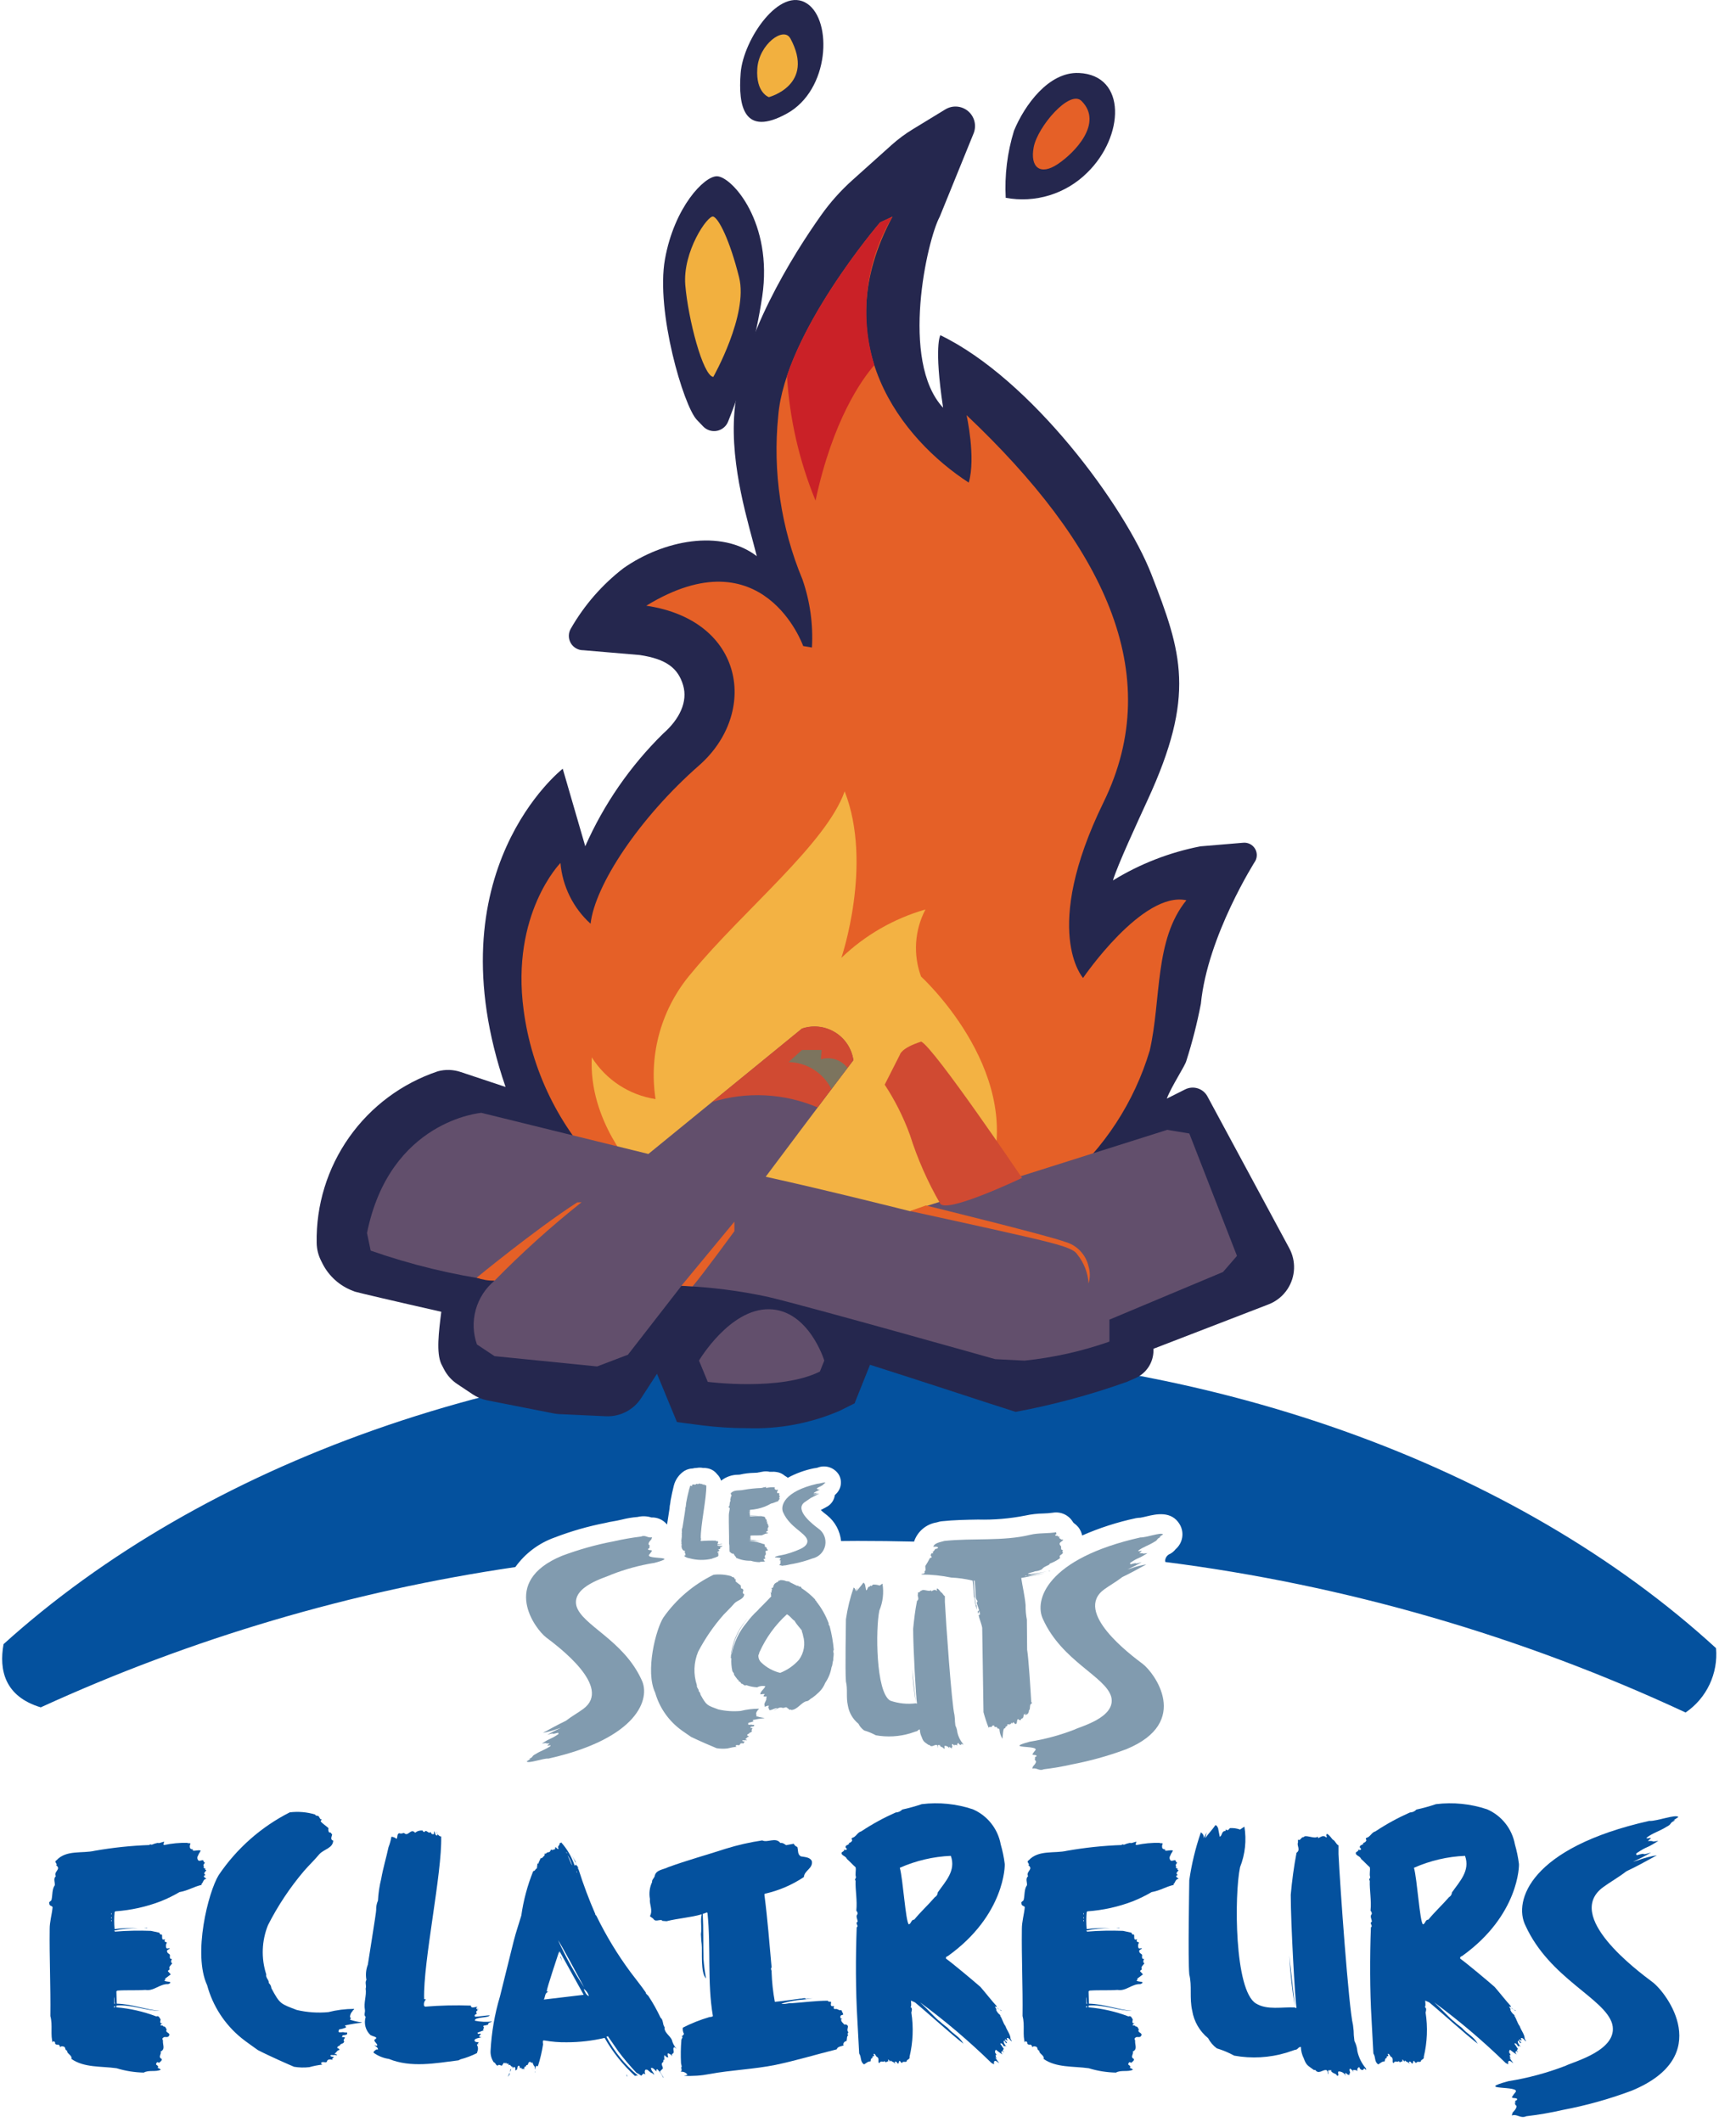
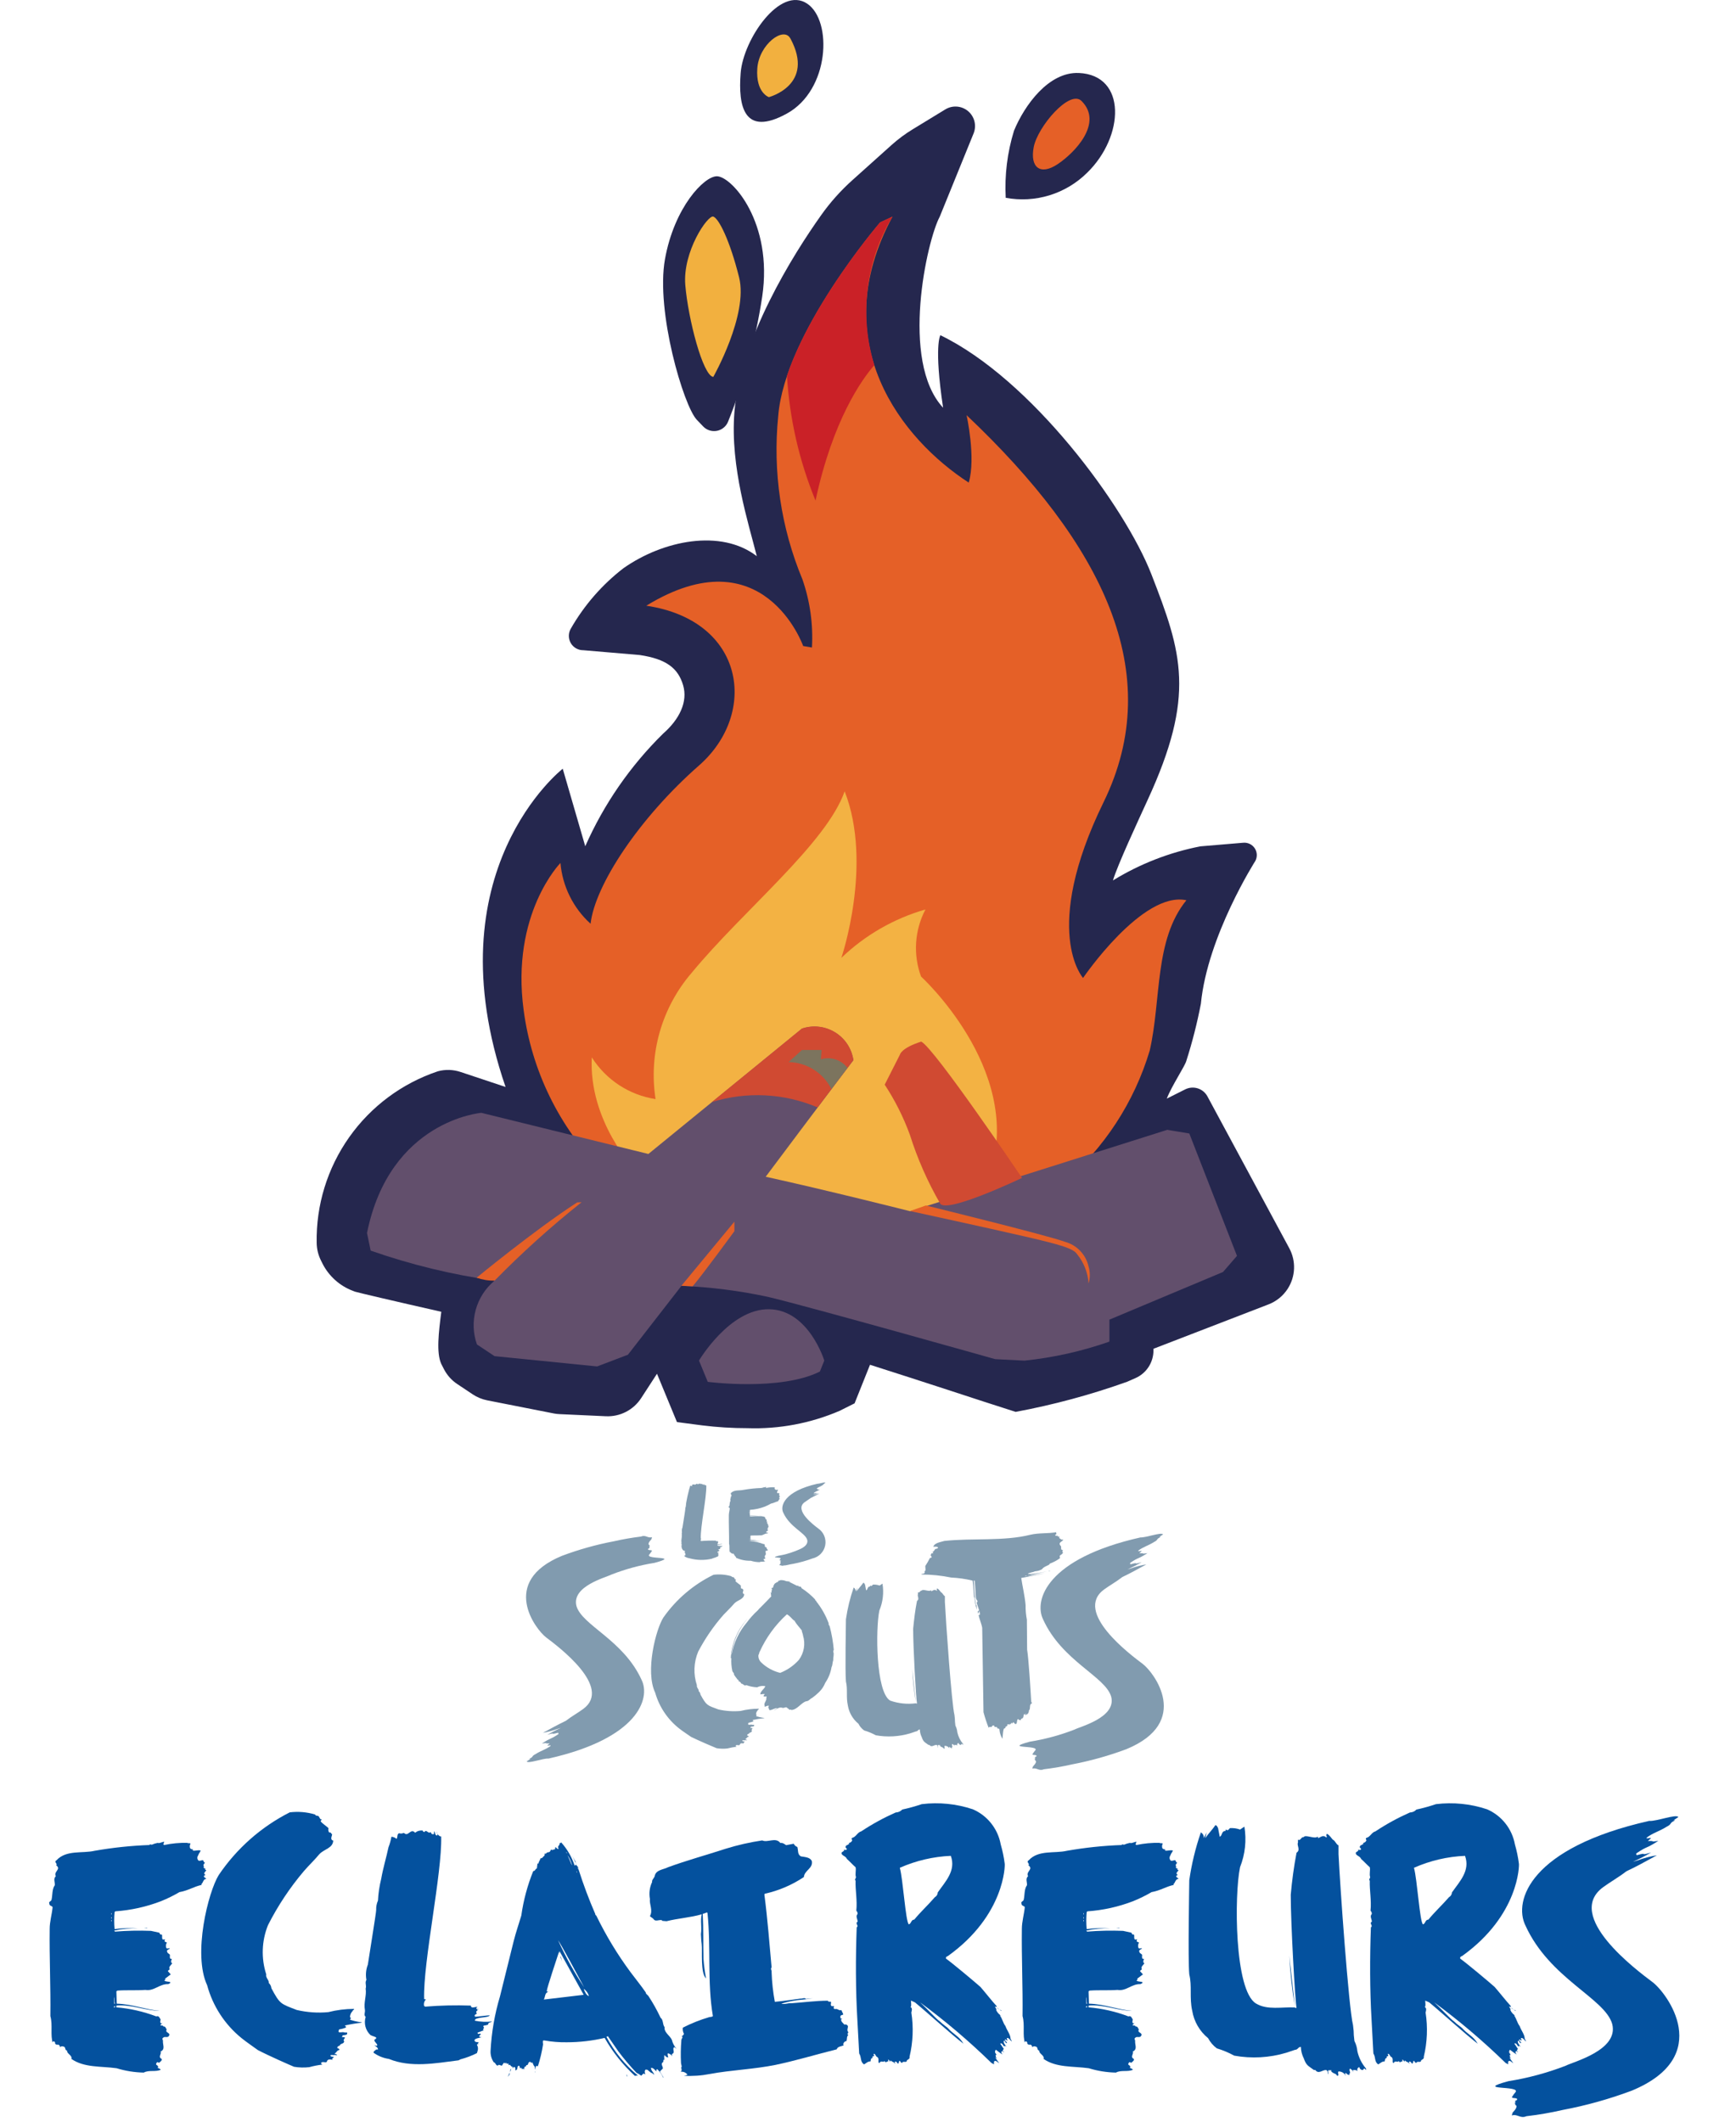
<svg xmlns="http://www.w3.org/2000/svg" width="135" height="165" viewBox="0 0 135 165" fill="none">
  <g clip-path="url(#clip0_8_483)">
-     <path d="M133.443 128.171C118.043 114.058 93.871 104.962 66.695 104.962C39.712 104.962 15.695 113.922 0.276 127.862C-0.087 129.875 0.363 131.931 3.169 132.778C14.893 127.413 27.319 123.74 40.075 121.868C40.831 120.812 41.891 120.013 43.113 119.575C44.41 119.076 45.748 118.692 47.113 118.428L47.403 118.36C47.441 118.351 47.48 118.345 47.519 118.341C47.843 118.293 48.119 118.23 48.371 118.172C48.769 118.071 49.175 118.004 49.585 117.972C49.94 117.887 50.311 117.9 50.659 118.011C50.87 118.002 51.082 118.039 51.278 118.119C51.474 118.199 51.651 118.321 51.796 118.475C51.825 118.504 51.844 118.533 51.869 118.562C51.879 118.533 51.879 118.499 51.888 118.47C51.898 118.402 51.907 118.33 51.922 118.247C51.97 117.937 52.043 117.483 52.067 117.313C52.072 117.178 52.089 117.044 52.12 116.913C52.136 116.75 52.163 116.588 52.202 116.429L52.217 116.347C52.241 116.197 52.29 115.999 52.338 115.8C52.362 115.708 52.382 115.616 52.401 115.529C52.523 115.059 52.816 114.652 53.223 114.387C53.326 114.326 53.437 114.279 53.552 114.247C53.649 114.219 53.75 114.204 53.852 114.203C53.954 114.174 54.06 114.159 54.166 114.159C54.334 114.127 54.506 114.127 54.674 114.159C54.771 114.153 54.868 114.16 54.964 114.178C55.121 114.199 55.273 114.251 55.41 114.33C55.547 114.41 55.667 114.516 55.764 114.642C55.908 114.783 56.016 114.957 56.078 115.15C56.457 114.847 56.928 114.684 57.413 114.686C57.455 114.688 57.497 114.684 57.539 114.676C57.896 114.594 58.261 114.549 58.628 114.541L58.899 114.527C58.949 114.512 59.001 114.502 59.054 114.498L59.189 114.469C59.211 114.464 59.234 114.46 59.257 114.459C59.454 114.413 59.659 114.413 59.857 114.459H60.025C60.138 114.449 60.252 114.454 60.364 114.473C60.614 114.502 60.848 114.606 61.037 114.773C61.116 114.817 61.192 114.867 61.264 114.923C61.898 114.58 62.579 114.332 63.286 114.188C63.35 114.173 63.414 114.164 63.48 114.159L63.567 114.14C63.861 114.022 64.187 114.01 64.489 114.106C64.791 114.202 65.05 114.401 65.222 114.667C65.364 114.905 65.421 115.184 65.383 115.459C65.346 115.733 65.215 115.987 65.014 116.177C64.985 116.211 64.951 116.24 64.922 116.269C64.897 116.46 64.827 116.643 64.718 116.802C64.608 116.961 64.463 117.092 64.293 117.183L64.08 117.299C63.98 117.352 63.92 117.386 63.828 117.434C63.949 117.545 64.113 117.686 64.336 117.855C64.636 118.1 64.885 118.402 65.069 118.743C65.252 119.084 65.366 119.458 65.405 119.844C65.831 119.844 66.257 119.834 66.682 119.834C68.157 119.834 69.624 119.852 71.082 119.887C71.21 119.503 71.441 119.161 71.75 118.898C72.058 118.636 72.433 118.462 72.833 118.397L72.959 118.363C73.053 118.333 73.15 118.314 73.249 118.305C74.188 118.205 75.141 118.189 76.055 118.174C77.286 118.206 78.518 118.102 79.727 117.864C80.191 117.763 80.665 117.708 81.14 117.7C81.381 117.695 81.622 117.675 81.861 117.642C82.171 117.587 82.491 117.63 82.776 117.764C83.061 117.899 83.297 118.118 83.453 118.392L83.511 118.45C83.639 118.539 83.754 118.644 83.855 118.764C84.003 118.954 84.105 119.176 84.155 119.412C85.496 118.823 86.893 118.372 88.326 118.067C88.444 118.045 88.564 118.032 88.684 118.028C88.815 118.013 88.984 117.965 89.153 117.928C89.884 117.754 91.098 117.464 91.741 118.547C91.923 118.855 91.99 119.217 91.932 119.57C91.874 119.923 91.693 120.244 91.422 120.477C91.308 120.622 91.166 120.744 91.006 120.835C90.896 120.876 90.8 120.947 90.729 121.04C90.659 121.134 90.616 121.245 90.606 121.362C90.606 121.401 90.616 121.435 90.621 121.473C104.63 123.265 118.278 127.214 131.081 133.179C131.885 132.63 132.528 131.877 132.944 130.996C133.36 130.116 133.533 129.141 133.447 128.171" fill="#04519E" />
    <path d="M11.19 149.933L11.442 149.904V149.933H11.19ZM8.882 155.289V155.826H8.94C8.882 155.599 8.94 155.487 8.882 155.289ZM8.853 156.049C8.824 156.107 8.882 156.107 8.935 156.107C8.931 156.068 8.941 156.028 8.964 155.996L8.853 156.049ZM8.684 149.314H8.655V149.425H8.684V149.314ZM8.684 149.091H8.655V149.202H8.684V149.091ZM8.684 148.777H8.655V148.888H8.684V148.777ZM15.646 146.551L15.704 146.58C15.056 146.72 14.635 147.03 13.957 147.146C13.496 147.416 13.016 147.652 12.52 147.852C11.382 148.29 10.185 148.556 8.969 148.641L8.911 148.699C8.87 149.14 8.87 149.584 8.911 150.025C9.528 149.938 10.153 149.918 10.774 149.967C10.14 149.94 9.506 149.997 8.887 150.136C8.887 150.165 8.916 150.189 8.945 150.218C9.874 150.143 10.806 150.124 11.737 150.16L12.385 150.3C12.414 150.358 12.467 150.5 12.585 150.44C12.643 150.58 12.556 150.75 12.672 150.84L12.841 150.811C12.841 150.84 12.73 150.922 12.841 151.011L12.981 151.069C12.943 151.126 12.918 151.191 12.908 151.258C12.898 151.326 12.903 151.395 12.923 151.461C12.981 151.63 13.175 151.432 13.204 151.543C13.122 151.601 12.923 151.654 13.004 151.795C13.033 151.964 13.285 151.935 13.204 152.134C13.233 152.216 13.175 152.303 13.286 152.334H13.368C13.323 152.421 13.303 152.518 13.31 152.615C13.339 152.644 13.368 152.644 13.392 152.673C13.334 152.813 13.082 152.954 13.192 153.123C13.163 153.234 13.081 153.205 13.052 153.292L13.279 153.543L12.829 153.882C12.887 153.94 12.829 153.993 12.771 154.022C12.911 154.133 13.139 154.08 13.25 154.162C13.25 154.244 13.139 154.273 13.081 154.302C12.404 154.273 11.981 154.868 11.305 154.752C10.599 154.805 9.839 154.752 9.133 154.805L9.051 154.863L9.08 155.821C10.236 155.85 11.28 156.271 12.433 156.387C11.277 156.358 10.265 155.879 9.08 155.966C9.027 155.995 9.051 156.077 9.051 156.106C10.112 156.196 11.156 156.433 12.151 156.812C12.378 156.73 12.403 156.952 12.49 157.039C12.49 157.15 12.408 157.266 12.519 157.349C12.558 157.353 12.598 157.343 12.63 157.32L12.461 157.489C12.543 157.547 12.688 157.489 12.713 157.6C12.882 157.571 12.882 157.74 12.965 157.828C12.796 158.109 13.304 158.051 13.134 158.336C13.023 158.505 12.795 158.336 12.684 158.476C12.573 158.534 12.684 158.616 12.626 158.676L12.684 158.647C12.602 158.957 12.911 159.353 12.484 159.547C12.595 159.716 12.257 159.968 12.566 160.113C12.624 160.253 12.455 160.336 12.366 160.423C12.308 160.394 12.255 160.336 12.197 160.394C12.168 160.452 12.115 160.505 12.144 160.563C12.226 160.621 12.371 160.703 12.255 160.815C12.349 160.84 12.436 160.888 12.507 160.955C12.115 161.155 11.578 160.955 11.181 161.182C10.464 161.168 9.752 161.054 9.067 160.843C7.857 160.674 6.532 160.814 5.545 160.112L5.574 160.054C5.545 159.802 5.206 159.715 5.206 159.464C5.006 159.435 5.148 159.183 4.925 159.154C4.883 159.134 4.836 159.128 4.79 159.138C4.745 159.148 4.704 159.172 4.673 159.207C4.672 159.163 4.658 159.121 4.634 159.086C4.609 159.05 4.574 159.023 4.533 159.007C4.422 159.036 4.306 159.007 4.281 158.896C4.31 158.838 4.252 158.785 4.199 158.756C4.146 158.727 4.117 158.785 4.088 158.814L4.117 158.925C3.89 158.248 4.117 157.517 3.917 156.786C3.946 154.502 3.835 152.277 3.864 149.993C3.864 149.456 4.033 148.893 4.091 148.329C4.062 148.189 3.839 148.247 3.839 148.048C3.752 147.879 3.979 147.879 4.008 147.738C4.095 147.37 4.037 146.92 4.26 146.611C4.289 146.384 4.12 146.103 4.342 145.911C4.142 145.543 4.792 145.374 4.371 145.064C4.511 144.924 4.148 144.812 4.4 144.664C5.16 143.846 6.4 144.156 7.356 143.933C8.771 143.684 10.202 143.533 11.638 143.483V143.43L11.807 143.459C11.951 143.395 12.102 143.348 12.257 143.319C12.426 143.377 12.596 143.232 12.765 143.232C12.794 143.29 12.625 143.432 12.765 143.484C13.357 143.358 13.961 143.302 14.565 143.315C14.623 143.373 14.765 143.315 14.817 143.373C14.785 143.428 14.766 143.49 14.761 143.554C14.756 143.617 14.765 143.681 14.788 143.741C14.819 143.769 14.854 143.79 14.893 143.805C14.932 143.819 14.974 143.825 15.015 143.823C15.015 143.852 14.986 143.852 14.986 143.91C15.155 143.968 15.378 143.852 15.605 143.91C15.547 144.079 15.465 144.11 15.405 144.302C15.372 144.346 15.352 144.398 15.347 144.453C15.342 144.508 15.352 144.563 15.376 144.612C15.458 144.812 15.657 144.641 15.797 144.67C15.819 144.751 15.868 144.822 15.937 144.87C15.908 144.899 15.797 145.01 15.826 145.097C15.908 145.126 15.797 145.208 15.855 145.266L15.995 145.353L15.937 145.411L16.048 145.44C16.019 145.522 15.738 145.692 15.99 145.808C15.932 145.808 15.908 145.866 15.85 145.895C15.85 146.006 15.99 146.035 16.05 146.118C15.803 146.103 15.803 146.442 15.634 146.553" fill="#04519E" />
    <path d="M26.832 157.515C26.803 157.597 26.972 157.573 26.89 157.684C26.727 157.75 26.556 157.797 26.382 157.824C26.324 157.853 26.353 157.935 26.324 157.993C26.382 158.104 26.493 158.022 26.576 158.051C26.687 157.993 26.828 158.109 26.976 158.051C27.087 158.278 26.807 158.251 26.695 158.278C26.584 158.249 26.695 158.36 26.584 158.389C26.613 158.471 26.724 158.389 26.811 158.442C26.84 158.553 26.642 158.642 26.758 158.723C26.787 158.975 26.448 158.892 26.419 159.091C26.371 159.092 26.325 159.109 26.289 159.14C26.253 159.171 26.228 159.213 26.219 159.26C26.301 159.318 26.419 159.318 26.388 159.429C26.219 159.429 26.161 159.629 26.049 159.681L26.02 159.71L26.22 159.792C26.191 159.821 26.109 159.874 26.08 159.792C25.969 159.874 25.77 159.763 25.688 159.85C25.746 159.99 25.857 159.908 25.969 159.99C25.969 160.019 25.769 160.048 25.858 160.19C25.747 160.161 25.519 160.108 25.437 160.272C25.408 160.528 25.037 160.214 24.958 160.472L25.069 160.559C24.726 160.6 24.386 160.667 24.053 160.759C23.659 160.805 23.26 160.795 22.868 160.73C22.529 160.59 20.868 159.859 20.052 159.43C19.631 159.12 19.205 158.84 18.784 158.501C17.482 157.445 16.545 156.006 16.108 154.388C14.981 151.964 16.19 147.145 17.008 145.82C18.406 143.752 20.307 142.073 22.533 140.943C23.196 140.862 23.868 140.919 24.507 141.112C24.565 141.252 24.676 141.17 24.788 141.252C24.827 141.332 24.874 141.408 24.928 141.479H25.01C24.981 141.537 24.981 141.59 24.928 141.619C25.01 141.788 25.436 142.04 25.547 142.18C25.529 142.237 25.525 142.298 25.535 142.356C25.545 142.415 25.569 142.471 25.605 142.519C25.745 142.461 25.745 142.606 25.832 142.659C25.803 142.799 25.692 142.998 25.832 143.109L25.914 143.138C25.885 143.728 25.237 143.786 24.845 144.183C24.477 144.633 24.027 145.054 23.635 145.509C22.544 146.796 21.607 148.205 20.843 149.709C20.348 150.93 20.299 152.287 20.703 153.541C20.645 153.822 20.926 153.962 20.903 154.218C21.019 154.32 21.091 154.464 21.103 154.618C21.78 155.886 21.834 155.828 23.077 156.311C23.88 156.5 24.709 156.557 25.53 156.48C26.184 156.313 26.855 156.229 27.53 156.228C27.559 156.315 27.419 156.315 27.419 156.397C27.355 156.459 27.305 156.534 27.27 156.616C27.236 156.698 27.218 156.787 27.219 156.876L27.306 156.958C27.248 156.987 27.248 157.016 27.219 157.069C27.502 157.164 27.794 157.231 28.09 157.269L28.148 157.298C27.706 157.345 27.266 157.418 26.832 157.516" fill="#04519E" />
    <path d="M37.143 156.276L37.201 156.247C37.179 156.249 37.158 156.259 37.143 156.276ZM37.961 157.423C38.019 157.452 37.68 157.534 37.734 157.505C37.676 157.534 37.565 157.505 37.594 157.616C37.734 157.727 37.425 157.872 37.647 157.897C37.536 157.897 37.226 158.066 37.139 158.066C37.139 158.124 37.139 158.148 37.197 158.177C37.255 158.177 37.308 158.148 37.366 158.148L37.395 158.259C37.342 158.201 37.284 158.288 37.284 158.341C37.226 158.423 37.342 158.399 37.366 158.423H37.448C37.279 158.505 37.056 158.481 36.911 158.623C36.853 158.875 37.221 158.792 37.25 158.823C37.221 158.823 37.192 158.881 37.139 158.881C37.152 158.897 37.169 158.911 37.189 158.92C37.208 158.929 37.229 158.934 37.25 158.934H37.226C37.168 158.963 37.115 158.963 37.086 159.021C37.13 159.092 37.158 159.171 37.167 159.254C37.176 159.337 37.167 159.421 37.139 159.5L37.086 159.669C36.681 159.871 36.256 160.032 35.818 160.148L35.649 160.23C33.849 160.457 31.957 160.82 30.24 160.119C29.812 160.056 29.406 159.892 29.055 159.64C29.026 159.529 29.166 159.471 29.255 159.388H29.395C29.395 159.219 29.226 159.161 29.114 159.049C29.196 159.049 29.283 159.16 29.341 159.049C29.312 158.909 29.141 158.822 29.114 158.681C29.085 158.57 29.283 158.599 29.254 158.458C29.167 158.376 28.944 158.347 28.804 158.258C28.617 158.081 28.484 157.855 28.419 157.607C28.354 157.358 28.36 157.096 28.436 156.85C28.267 156.71 28.407 156.511 28.378 156.313C28.267 155.723 28.518 155.213 28.436 154.649C28.518 154.397 28.354 154.199 28.494 153.972C28.42 153.574 28.459 153.164 28.605 152.787C28.605 152.729 29.282 148.587 29.253 148.534C29.243 148.283 29.291 148.033 29.393 147.803C29.422 147.232 29.507 146.665 29.645 146.11C29.785 145.292 30.045 144.446 30.211 143.657C30.315 143.393 30.391 143.119 30.438 142.839C30.587 142.849 30.727 142.908 30.838 143.008C30.949 142.868 30.838 142.616 31.065 142.558C31.123 142.669 31.205 142.5 31.234 142.616C31.258 142.588 31.29 142.568 31.326 142.558C31.361 142.548 31.399 142.548 31.434 142.558C31.744 142.868 31.942 142.137 32.281 142.529C32.363 142.462 32.457 142.412 32.559 142.383C32.66 142.354 32.766 142.346 32.871 142.36C32.876 142.393 32.893 142.422 32.919 142.443C32.945 142.464 32.978 142.474 33.011 142.471C33.151 142.219 33.321 142.671 33.49 142.471C33.519 142.529 33.548 142.611 33.601 142.64H33.741C33.77 142.582 33.741 142.471 33.77 142.413C33.852 142.5 33.799 142.694 33.97 142.752C34.028 142.723 34.028 142.665 33.999 142.612C33.967 142.561 33.947 142.503 33.941 142.443C33.973 142.494 33.993 142.552 33.999 142.612C34.06 142.693 34.138 142.761 34.226 142.812H34.308C34.39 145.686 32.9 152.532 32.982 155.464C33.011 155.493 33.064 155.464 33.122 155.493C33.056 155.558 33.009 155.639 32.984 155.728C32.96 155.817 32.959 155.911 32.982 156.001L33.064 156.054C34.245 155.956 35.431 155.929 36.615 155.972C36.644 156.253 36.954 156.03 37.152 156.083C37.123 156.086 37.097 156.098 37.077 156.119C37.056 156.139 37.044 156.165 37.041 156.194C37.041 156.223 37.07 156.223 37.099 156.252L37.128 156.223H37.21L37.152 156.252C37.123 156.252 37.099 156.252 37.099 156.281L37.152 156.363C37.099 156.334 37.041 156.421 37.041 156.445C37.041 156.503 37.012 156.556 37.099 156.585C37.099 156.614 36.789 156.696 36.959 156.837C37.099 156.837 37.917 156.726 38.086 156.726C38.004 156.949 36.872 156.837 36.93 157.147C37.366 157.237 37.814 157.256 38.256 157.205C38.164 157.311 37.966 157.258 37.966 157.423" fill="#04519E" />
    <path d="M48.75 161.486C48.75 161.428 48.721 161.375 48.721 161.317C48.742 161.34 48.757 161.367 48.766 161.396C48.775 161.425 48.778 161.456 48.774 161.486H48.75ZM45.397 154.669C45.455 154.869 45.597 155.177 45.797 155.235C45.737 155.004 45.595 154.803 45.397 154.669ZM44.865 145.564L44.836 145.511V145.569C44.836 145.598 44.865 145.627 44.894 145.651C44.883 145.64 44.875 145.626 44.87 145.611C44.865 145.596 44.863 145.58 44.865 145.564ZM44.13 144.264L44.469 145.053V144.995C44.397 144.735 44.282 144.488 44.13 144.264ZM44.048 144.041H44.019L44.077 144.123H44.106L44.048 144.041ZM43.598 152.241V152.101L43.709 152.551C43.709 152.522 43.598 152.241 43.598 152.241ZM43.398 150.886C43.973 152.16 44.651 153.385 45.425 154.549C45.202 154.128 43.567 151.085 43.398 150.886ZM43.509 151.733L43.538 151.985L43.48 151.758C43.369 152.097 42.522 154.632 42.522 154.83C42.522 154.912 42.633 154.912 42.691 154.912C42.352 154.912 42.41 155.304 42.291 155.502L45.391 155.134L43.509 151.733ZM39.677 161.143V160.974L39.759 160.863L39.677 161.143ZM39.619 161.343L39.479 161.512C39.537 161.401 39.59 161.285 39.648 161.173L39.619 161.343ZM52.445 159.2C52.419 159.213 52.398 159.233 52.383 159.258C52.369 159.283 52.362 159.311 52.363 159.34C52.363 159.422 52.392 159.509 52.392 159.567C52.392 159.607 52.378 159.646 52.352 159.676C52.327 159.707 52.291 159.728 52.252 159.736V159.936C52.252 159.796 52.052 159.709 51.942 159.68C51.884 159.762 51.942 159.907 51.971 159.99H51.889C51.807 159.99 51.749 159.879 51.662 159.821C51.648 159.934 51.648 160.048 51.662 160.16V160.189H51.604C51.575 160.189 51.604 160.3 51.575 160.358C51.542 160.372 51.514 160.396 51.495 160.426C51.475 160.456 51.464 160.491 51.464 160.527C51.464 160.638 51.546 160.727 51.546 160.837V160.866L51.319 161.093C51.401 161.262 51.519 161.403 51.6 161.572H51.571C51.465 161.329 51.312 161.109 51.121 160.924C51.01 160.924 51.039 161.035 51.063 161.093C50.923 161.006 50.836 160.812 50.642 160.812C50.636 160.817 50.63 160.823 50.627 160.83C50.623 160.837 50.621 160.845 50.621 160.853C50.621 160.861 50.623 160.869 50.627 160.876C50.63 160.883 50.636 160.889 50.642 160.894C50.642 161.034 50.842 161.175 50.869 161.344C50.787 161.315 50.758 161.204 50.642 161.204L50.39 161.004V160.975C50.332 160.975 50.279 160.946 50.221 160.946C50.163 160.975 50.139 161.028 50.139 161.146C50.145 161.206 50.165 161.264 50.197 161.315L50.057 161.257L50.004 161.286L49.864 161.426C49.753 161.334 49.629 161.257 49.496 161.199C48.996 160.671 48.526 160.116 48.088 159.535C47.807 159.143 47.551 158.746 47.27 158.35L47.159 158.403C47.773 159.558 48.606 160.582 49.612 161.417H49.472C49.456 161.415 49.441 161.417 49.425 161.422C49.41 161.427 49.397 161.435 49.385 161.446C48.445 160.59 47.646 159.591 47.019 158.485C46.058 158.709 45.074 158.823 44.087 158.824C43.502 158.834 42.917 158.787 42.34 158.684H42.259C42.177 158.684 42.23 158.936 42.23 158.994C42.141 159.568 42.007 160.134 41.83 160.687C41.815 160.689 41.8 160.687 41.786 160.682C41.772 160.677 41.759 160.669 41.748 160.658C41.637 160.658 41.637 160.827 41.637 160.968V161.079C41.639 161.118 41.629 161.157 41.608 161.19V161.161C41.634 161.098 41.644 161.029 41.637 160.961C41.604 160.881 41.585 160.796 41.579 160.709C41.468 160.627 41.468 160.482 41.379 160.37C41.376 160.392 41.366 160.412 41.35 160.428C41.292 160.428 41.268 160.346 41.239 160.346H41.2C41.031 160.375 41.113 160.627 40.948 160.598C40.89 160.627 40.919 160.767 40.808 160.709L40.726 160.961L40.697 160.879L40.586 160.908C40.563 160.876 40.553 160.836 40.557 160.797L40.446 160.855C40.417 160.826 40.417 160.655 40.364 160.655H40.306C40.195 160.737 40.277 160.994 40.106 160.994L40.077 161.023V160.854C40.076 160.825 40.064 160.798 40.043 160.777C40.023 160.757 39.995 160.744 39.966 160.743C39.908 160.743 39.937 160.801 39.884 160.854C39.855 160.772 39.884 160.714 39.802 160.714C39.744 160.714 39.691 160.603 39.662 160.574L39.551 160.603C39.551 160.545 39.551 160.492 39.493 160.463L39.411 160.521C39.411 160.463 39.382 160.439 39.329 160.41L39.271 160.492C39.271 160.463 39.242 160.439 39.218 160.41C39.16 160.41 39.107 160.55 39.049 160.61V160.639H39.02C38.938 160.639 38.88 160.581 38.793 160.581C38.764 160.581 38.735 160.61 38.711 160.639C38.542 160.639 38.542 160.387 38.401 160.387C38.22 160.123 38.131 159.807 38.149 159.487C38.223 158.053 38.468 156.633 38.88 155.258L39.949 150.947C40.118 150.27 40.349 149.621 40.539 148.973C40.706 147.785 41.018 146.621 41.468 145.509C41.637 145.509 41.608 145.34 41.749 145.309L41.802 144.888C41.803 144.903 41.81 144.917 41.82 144.928C41.831 144.939 41.845 144.945 41.86 144.946C41.889 144.777 42 144.665 42.029 144.525C42.044 144.527 42.059 144.525 42.074 144.52C42.088 144.515 42.101 144.507 42.111 144.496C42.222 144.496 42.222 144.356 42.338 144.327C42.338 144.298 42.367 144.187 42.367 144.127V144.098C42.367 144.127 42.367 144.156 42.396 144.156H42.459C42.57 143.956 42.74 144.156 42.827 143.875C42.827 143.846 42.827 143.846 42.856 143.846C42.885 143.846 42.914 143.875 42.967 143.875C42.996 143.875 42.996 143.875 42.996 143.846C43.078 143.846 43.223 143.817 43.165 143.706L43.194 143.648C43.276 143.677 43.305 143.788 43.394 143.788L43.452 143.759C43.435 143.746 43.42 143.73 43.41 143.71C43.4 143.691 43.395 143.67 43.394 143.648C43.394 143.537 43.563 143.479 43.505 143.338H43.559C43.588 143.338 43.612 143.309 43.641 143.28C44.11 143.802 44.466 144.414 44.686 145.08L44.826 145.022C44.676 144.661 44.497 144.313 44.289 143.982L44.855 144.94L44.744 144.771C44.757 144.919 44.816 145.059 44.913 145.171V145.113C44.913 145.084 44.884 145.055 44.884 145.031L44.966 145.258C44.995 145.287 45.024 145.316 45.024 145.34L44.966 145.2H44.937C44.908 145.229 44.908 145.253 44.937 145.253C44.938 145.305 44.959 145.355 44.995 145.393C45.369 146.569 45.803 147.725 46.295 148.857C46.266 148.915 46.353 148.939 46.382 148.997C47.129 150.531 48.015 151.994 49.029 153.366C49.429 153.903 49.847 154.411 50.214 154.943C50.214 155.083 50.383 155.143 50.441 155.253C50.79 155.785 51.1 156.341 51.37 156.917C51.597 157.086 51.51 157.425 51.68 157.648V157.735C51.68 158.074 52.106 158.325 52.246 158.635C52.31 158.895 52.436 159.135 52.614 159.335L52.445 159.2Z" fill="#04519E" />
    <path d="M65.829 158.725C65.769 158.732 65.712 158.758 65.667 158.798C65.621 158.839 65.59 158.893 65.577 158.952C65.573 158.991 65.583 159.031 65.606 159.063C65.437 159.145 65.127 159.145 65.069 159.373C63.463 159.773 61.914 160.244 60.308 160.583C58.644 160.922 56.844 160.983 55.208 161.289C54.541 161.421 53.86 161.468 53.181 161.429C53.279 161.417 53.373 161.389 53.462 161.347C53.403 161.263 53.321 161.196 53.226 161.156C53.131 161.116 53.027 161.104 52.925 161.12C53.036 161.062 53.007 160.92 52.983 160.839C52.954 160.781 53.012 160.757 53.012 160.699L52.959 160.447C52.927 159.847 52.937 159.246 52.988 158.647C52.988 158.56 53.128 158.447 53.041 158.366H52.988C53.033 158.349 53.075 158.322 53.109 158.287C53.144 158.253 53.171 158.212 53.188 158.166C53.106 158.021 53.075 157.852 53.101 157.687C53.759 157.35 54.447 157.076 55.157 156.869C55.268 156.84 55.357 156.869 55.438 156.787C54.988 154.141 55.298 151.487 55.017 148.756L54.959 148.727C54.859 148.772 54.755 148.809 54.649 148.838C54.707 149.965 54.678 151.18 54.707 152.331C54.744 152.843 54.81 153.352 54.907 153.855C54.457 153.455 54.626 151.712 54.568 151.209L54.539 150.928L54.51 150.42C54.592 149.772 54.452 149.433 54.568 148.872C53.692 149.128 52.734 149.182 51.834 149.409L51.495 149.38C51.494 149.366 51.489 149.352 51.479 149.342C51.469 149.331 51.456 149.324 51.442 149.322C51.242 149.293 50.934 149.462 50.823 149.24C50.741 149.153 50.623 149.1 50.542 149.013C50.794 148.563 50.484 148.084 50.542 147.687C50.457 147.238 50.516 146.774 50.711 146.361C50.682 146.192 50.851 146.08 50.911 145.911C50.993 145.403 51.588 145.403 51.951 145.211C53.417 144.674 54.965 144.253 56.431 143.774C57.361 143.485 58.312 143.269 59.276 143.126C59.697 143.326 60.321 142.845 60.684 143.326C60.884 143.297 60.994 143.408 61.134 143.495L61.724 143.384C61.751 143.443 61.79 143.496 61.839 143.539C61.887 143.582 61.944 143.615 62.005 143.636C62.087 143.917 62.005 144.226 62.286 144.367C62.596 144.425 62.992 144.425 63.133 144.735C63.244 145.296 62.543 145.466 62.514 145.974C61.59 146.593 60.557 147.034 59.471 147.274L59.442 147.332C59.694 149.277 59.834 151.132 60.003 152.998C59.892 153.138 60.032 153.225 60.003 153.366C60.029 154.142 60.113 154.916 60.255 155.679C60.903 155.621 61.61 155.51 62.255 155.427C62.366 155.456 62.565 155.316 62.676 155.456L63.213 155.398C62.943 155.449 62.669 155.486 62.395 155.509C61.84 155.551 61.292 155.655 60.76 155.819C61.012 155.901 61.297 155.761 61.52 155.79C62.42 155.732 63.436 155.59 64.394 155.59C64.394 155.59 64.365 155.619 64.394 155.619C64.423 155.701 64.534 155.648 64.621 155.677C64.65 155.788 64.539 155.987 64.703 156.016H64.872C64.819 156.098 64.79 156.216 64.93 156.243C65.157 156.185 65.211 156.383 65.438 156.325C65.467 156.436 65.549 156.552 65.578 156.664C65.496 156.722 65.351 156.693 65.351 156.833C65.348 156.864 65.351 156.895 65.361 156.924C65.371 156.953 65.388 156.98 65.409 157.002V156.973H65.491V157.002C65.433 156.973 65.433 157.031 65.409 157.06C65.409 157.229 65.549 157.312 65.661 157.452C65.689 157.441 65.718 157.436 65.748 157.437C65.777 157.438 65.806 157.446 65.833 157.459C65.859 157.472 65.883 157.491 65.902 157.514C65.921 157.537 65.934 157.563 65.942 157.592C65.942 157.703 65.831 157.902 65.971 158.042C65.971 158.1 65.831 158.182 65.971 158.269C65.831 158.369 65.884 158.511 65.831 158.733" fill="#04519E" />
    <path d="M77.774 156.329V156.3L77.885 156.358V156.387L77.774 156.329ZM69.974 145.254C70.226 146.154 70.424 149.454 70.674 149.654C70.874 149.601 70.843 149.286 71.095 149.286C71.603 148.667 72.14 148.186 72.701 147.539C72.767 147.502 72.823 147.449 72.862 147.385C72.901 147.32 72.922 147.246 72.924 147.171C73.514 146.324 74.361 145.482 73.94 144.326C72.571 144.385 71.226 144.7 69.973 145.255M78.285 158.473L78.343 158.7C78.343 158.729 78.232 158.618 78.174 158.589C78.087 158.7 78.285 158.758 78.314 158.87C78.174 158.952 78.203 158.701 78.062 158.701C78.004 158.901 78.202 159.04 78.262 159.18C78.209 159.151 78.18 159.098 78.151 159.098C78.122 159.098 78.122 159.127 78.093 159.156C78.064 159.156 77.924 158.817 77.783 158.929C77.87 159.069 77.983 159.21 78.064 159.35C78.046 159.358 78.03 159.37 78.017 159.385C78.005 159.4 77.995 159.418 77.99 159.437C77.984 159.456 77.983 159.476 77.986 159.495C77.989 159.515 77.996 159.533 78.006 159.55L78.035 159.521L78.064 159.579V159.608L78.006 159.55C77.996 159.539 77.983 159.531 77.969 159.526C77.954 159.521 77.939 159.519 77.924 159.521C77.784 159.579 77.953 159.744 77.953 159.773C77.777 159.66 77.608 159.537 77.445 159.405C77.416 159.434 77.395 159.47 77.384 159.51C77.374 159.55 77.375 159.593 77.387 159.632L77.498 159.801L77.416 159.83C77.445 159.941 77.445 160.03 77.556 160.111L77.387 160L77.697 160.45C77.639 160.45 77.416 160.14 77.297 160.339V160.539L77.097 160.428C75.359 158.732 73.504 157.159 71.548 155.72C72.167 156.286 72.816 157.02 73.067 157.186L73.294 157.386L73.686 157.696C74.194 158.262 74.562 158.315 74.925 158.935C73.996 158.229 72.08 156.482 71.151 155.722C71.05 155.672 70.946 155.625 70.841 155.582C70.841 155.751 70.899 155.982 70.812 156.09C70.981 156.172 70.894 156.4 70.87 156.511C71.048 157.656 71 158.824 70.73 159.951C70.788 160.178 70.478 160.151 70.507 160.319C70.367 160.406 70.255 160.261 70.139 160.43C70.028 160.401 70.028 160.319 69.97 160.261C69.859 160.319 69.941 160.43 69.83 160.488C69.748 160.435 69.719 160.261 69.578 160.348C69.578 160.406 69.636 160.43 69.607 160.488C69.496 160.319 69.38 160.377 69.268 160.236C69.215 160.294 69.215 160.347 69.239 160.376C69.186 160.318 69.157 160.176 69.07 160.176C69.041 160.205 69.07 160.258 69.099 160.287C68.959 160.316 68.872 160.456 68.789 160.287C68.76 160.316 68.707 160.316 68.707 160.345C68.649 160.345 68.567 160.287 68.48 160.345C68.422 160.345 68.398 160.403 68.422 160.427C68.199 160.48 68.422 160.088 68.222 159.977C68.082 159.924 68.082 159.696 67.941 159.725C67.912 159.783 67.994 159.836 67.97 159.894L67.859 159.923C67.83 159.952 67.859 160.005 67.859 160.034C67.69 160.063 67.719 160.261 67.69 160.315C67.49 160.286 67.29 160.515 67.182 160.542C66.872 160.315 67.013 160.005 66.814 159.695L66.674 157.102C66.534 154.765 66.534 152.225 66.621 149.888C66.821 149.748 66.452 149.578 66.703 149.438C66.674 149.238 66.534 149.017 66.674 148.872C66.732 148.79 66.645 148.645 66.592 148.591C66.674 147.773 66.51 147.043 66.534 146.254C66.423 146.172 66.563 146.085 66.563 145.973C66.481 145.746 66.592 145.436 66.534 145.213C66.282 144.99 66.084 144.763 65.857 144.565C65.77 144.313 65.378 144.313 65.457 144.057L65.657 143.917L65.604 143.859C65.657 143.83 65.856 143.941 65.856 143.772C65.803 143.741 65.764 143.691 65.745 143.632C65.745 143.603 65.803 143.574 65.803 143.55L65.774 143.521C65.885 143.521 65.943 143.439 66.055 143.381L65.997 143.323C66.062 143.321 66.125 143.297 66.176 143.257C66.226 143.216 66.262 143.159 66.278 143.096C66.22 143.067 66.196 142.956 66.278 142.927C66.588 142.84 66.67 142.501 66.978 142.419C67.827 141.855 68.722 141.365 69.654 140.953C69.75 140.951 69.844 140.93 69.931 140.891C70.018 140.852 70.097 140.796 70.162 140.726C70.676 140.614 71.183 140.474 71.681 140.305C73.019 140.142 74.375 140.278 75.653 140.705C76.212 140.947 76.702 141.323 77.08 141.8C77.458 142.277 77.713 142.84 77.821 143.439C77.964 143.93 78.068 144.432 78.131 144.939C78.16 145.021 78.16 148.939 73.704 152.124C73.646 152.124 73.622 152.182 73.564 152.206V152.317C74.043 152.656 75.79 154.117 76.24 154.517C76.467 154.769 77.256 155.756 77.508 156.017C77.479 156.075 77.508 156.099 77.566 156.157C77.624 156.215 77.677 156.239 77.735 156.297C77.682 156.268 77.624 156.215 77.566 156.186L77.537 156.128C77.516 156.103 77.49 156.083 77.461 156.069C77.432 156.055 77.4 156.047 77.368 156.046L77.508 156.298C77.505 156.294 77.501 156.291 77.496 156.289C77.492 156.286 77.487 156.285 77.482 156.285C77.477 156.285 77.472 156.286 77.467 156.289C77.462 156.291 77.458 156.294 77.455 156.298C77.55 156.518 77.72 156.698 77.934 156.806C77.876 156.806 77.823 156.695 77.765 156.748C77.965 157.029 77.992 157.314 78.191 157.566C78.302 157.905 78.583 158.214 78.583 158.553L78.694 158.753C78.563 158.724 78.481 158.439 78.283 158.497" fill="#04519E" />
    <path d="M86.792 149.933L87.044 149.904V149.933H86.792ZM84.479 155.289V155.826H84.537C84.479 155.599 84.537 155.487 84.479 155.289ZM84.45 156.049C84.421 156.107 84.479 156.107 84.532 156.107C84.528 156.068 84.538 156.028 84.561 155.996L84.45 156.049ZM84.285 149.314H84.256V149.425H84.285V149.314ZM84.285 149.091H84.256V149.202H84.285V149.091ZM84.285 148.777H84.256V148.888H84.285V148.777ZM91.242 146.551L91.3 146.58C90.652 146.72 90.231 147.03 89.553 147.146C89.092 147.416 88.612 147.652 88.116 147.852C86.978 148.29 85.781 148.556 84.565 148.641L84.507 148.699C84.466 149.14 84.466 149.584 84.507 150.025C85.124 149.938 85.749 149.918 86.37 149.967C85.737 149.94 85.102 149.997 84.483 150.136C84.483 150.165 84.512 150.189 84.541 150.218C85.47 150.143 86.402 150.124 87.333 150.16L87.981 150.3C88.01 150.358 88.063 150.5 88.181 150.44C88.239 150.58 88.152 150.75 88.268 150.84L88.437 150.811C88.437 150.84 88.326 150.922 88.437 151.011L88.577 151.069C88.54 151.126 88.516 151.191 88.507 151.259C88.497 151.327 88.503 151.396 88.524 151.461C88.577 151.63 88.776 151.432 88.805 151.543C88.723 151.601 88.524 151.654 88.605 151.795C88.634 151.964 88.886 151.935 88.805 152.134C88.834 152.216 88.776 152.303 88.887 152.334H88.969C88.925 152.421 88.904 152.518 88.911 152.615C88.94 152.644 88.969 152.644 88.993 152.673C88.935 152.813 88.683 152.954 88.793 153.123C88.764 153.234 88.682 153.205 88.653 153.292L88.88 153.543L88.43 153.882C88.488 153.94 88.43 153.993 88.372 154.022C88.512 154.133 88.74 154.08 88.851 154.162C88.851 154.244 88.74 154.273 88.682 154.302C88.005 154.273 87.582 154.868 86.906 154.752C86.2 154.805 85.44 154.752 84.734 154.805L84.652 154.863L84.681 155.821C85.837 155.85 86.881 156.271 88.034 156.387C86.878 156.358 85.866 155.879 84.681 155.966C84.628 155.995 84.652 156.077 84.652 156.106C85.713 156.196 86.757 156.433 87.752 156.812C87.979 156.73 88.004 156.952 88.091 157.039C88.091 157.15 88.009 157.266 88.12 157.349C88.159 157.353 88.199 157.343 88.231 157.32L88.062 157.489C88.144 157.547 88.289 157.489 88.314 157.6C88.483 157.571 88.483 157.74 88.566 157.828C88.397 158.109 88.905 158.051 88.735 158.336C88.624 158.505 88.396 158.336 88.285 158.476C88.174 158.534 88.285 158.616 88.227 158.676L88.285 158.647C88.203 158.957 88.512 159.353 88.085 159.547C88.196 159.716 87.858 159.968 88.167 160.113C88.225 160.253 88.056 160.336 87.967 160.423C87.909 160.394 87.856 160.336 87.798 160.394C87.769 160.452 87.716 160.505 87.745 160.563C87.827 160.621 87.972 160.703 87.856 160.815C87.95 160.84 88.037 160.888 88.108 160.955C87.716 161.155 87.179 160.955 86.782 161.182C86.065 161.168 85.354 161.054 84.668 160.843C83.458 160.674 82.133 160.814 81.146 160.112L81.175 160.054C81.146 159.802 80.807 159.715 80.807 159.464C80.607 159.435 80.754 159.183 80.526 159.154C80.484 159.134 80.437 159.128 80.391 159.138C80.346 159.148 80.305 159.172 80.274 159.207C80.273 159.163 80.26 159.121 80.235 159.086C80.21 159.05 80.175 159.023 80.134 159.007C80.023 159.036 79.907 159.007 79.882 158.896C79.911 158.838 79.853 158.785 79.8 158.756C79.747 158.727 79.718 158.785 79.689 158.814L79.718 158.925C79.491 158.248 79.718 157.517 79.518 156.786C79.547 154.502 79.436 152.277 79.465 149.993C79.465 149.456 79.634 148.893 79.692 148.329C79.663 148.189 79.44 148.247 79.44 148.048C79.353 147.879 79.58 147.879 79.609 147.738C79.696 147.37 79.638 146.92 79.861 146.611C79.89 146.384 79.721 146.103 79.948 145.911C79.748 145.543 80.398 145.374 79.977 145.064C80.117 144.924 79.754 144.812 80.006 144.664C80.766 143.846 82.006 144.156 82.962 143.933C84.377 143.684 85.808 143.533 87.244 143.483V143.43L87.413 143.459C87.557 143.395 87.708 143.348 87.863 143.319C88.032 143.377 88.202 143.232 88.371 143.232C88.4 143.29 88.231 143.432 88.371 143.484C88.963 143.358 89.567 143.302 90.171 143.315C90.229 143.373 90.371 143.315 90.423 143.373C90.391 143.428 90.372 143.49 90.367 143.554C90.362 143.617 90.371 143.681 90.394 143.741C90.425 143.769 90.46 143.79 90.499 143.805C90.538 143.819 90.58 143.825 90.621 143.823C90.621 143.852 90.592 143.852 90.592 143.91C90.761 143.968 90.984 143.852 91.211 143.91C91.153 144.079 91.071 144.11 91.011 144.302C90.978 144.346 90.958 144.398 90.953 144.453C90.948 144.508 90.958 144.563 90.982 144.612C91.064 144.812 91.263 144.641 91.403 144.67C91.424 144.751 91.474 144.822 91.543 144.87C91.514 144.899 91.403 145.01 91.432 145.097C91.514 145.126 91.403 145.208 91.461 145.266L91.601 145.353L91.543 145.411L91.654 145.44C91.625 145.522 91.344 145.692 91.601 145.808C91.543 145.808 91.519 145.866 91.461 145.895C91.461 146.006 91.601 146.035 91.661 146.118C91.4 146.103 91.4 146.442 91.23 146.553" fill="#04519E" />
    <path d="M106.121 160.867C106.106 160.867 106.092 160.869 106.078 160.875C106.065 160.88 106.052 160.889 106.042 160.899C106.031 160.909 106.023 160.922 106.018 160.935C106.012 160.949 106.01 160.963 106.01 160.978C105.899 160.978 105.783 160.978 105.7 160.755C105.672 160.764 105.646 160.778 105.624 160.797C105.601 160.816 105.583 160.84 105.57 160.866C105.557 160.892 105.549 160.921 105.548 160.95C105.546 160.979 105.55 161.008 105.56 161.036V161.094C105.558 161.072 105.547 161.051 105.531 161.036C105.478 160.978 105.304 160.978 105.221 160.978V161.205C105.221 160.978 105.11 160.978 104.994 160.866C104.883 160.977 104.994 161.093 104.994 161.205C104.883 161.316 104.883 161.316 104.994 161.316C104.883 161.427 104.767 161.316 104.655 161.205C104.544 161.316 104.655 161.316 104.655 161.432C104.602 161.328 104.521 161.241 104.421 161.181C104.321 161.121 104.206 161.09 104.089 161.093C103.978 161.204 104.2 161.432 103.978 161.432C103.867 161.205 103.755 161.321 103.528 161.093V160.982C103.513 160.982 103.499 160.984 103.485 160.99C103.472 160.995 103.459 161.004 103.449 161.014C103.438 161.024 103.43 161.037 103.425 161.05C103.419 161.064 103.417 161.078 103.417 161.093V160.982C103.19 160.982 103.306 161.209 103.306 161.321C103.195 161.21 103.306 160.982 103.079 160.982C102.852 160.982 102.513 161.321 102.29 160.982H102.179C101.729 160.643 101.589 160.643 101.39 160.082C101.249 159.802 101.172 159.495 101.163 159.182C100.94 159.182 100.94 159.409 100.713 159.409L100.036 159.636C98.72 160.031 97.329 160.109 95.977 159.863C95.548 159.628 95.096 159.438 94.627 159.297C94.345 159.088 94.113 158.819 93.95 158.508C93.289 157.969 92.849 157.207 92.711 156.365C92.484 155.349 92.711 154.449 92.484 153.549C92.373 152.31 92.484 146.674 92.484 146.224C92.665 144.958 92.967 143.712 93.384 142.503C93.463 142.547 93.526 142.613 93.567 142.693C93.607 142.773 93.623 142.864 93.611 142.953L93.838 142.503L93.727 142.953C93.954 142.614 94.293 142.276 94.516 141.937C94.627 141.937 94.743 142.164 94.743 142.276L94.854 142.842C95.081 142.731 94.965 142.392 95.304 142.392V142.281C95.531 142.392 95.531 142.281 95.643 142.17C95.911 142.152 96.18 142.189 96.432 142.281L96.771 142.054C96.946 143.117 96.829 144.207 96.432 145.208C95.982 147.351 95.982 154.788 97.671 155.808C98.547 156.345 99.727 156.06 100.714 156.118C100.481 154.785 100.331 153.439 100.264 152.088C100.264 152.199 100.685 155.888 100.714 156.147H100.825C100.714 155.581 100.375 149.611 100.375 147.356C100.47 146.259 100.62 145.167 100.825 144.085C101.164 143.858 100.825 143.519 100.936 143.296V143.069C101.159 143.18 101.159 142.846 101.386 142.869C101.497 142.642 102.233 143.038 102.455 142.84H102.484V142.869L102.455 142.84C102.472 142.853 102.486 142.87 102.496 142.889C102.506 142.908 102.512 142.929 102.513 142.951C102.74 142.84 102.852 142.724 103.079 142.84C103.079 142.84 103.079 142.951 103.19 142.84C103.175 142.825 103.163 142.807 103.154 142.788C103.146 142.768 103.142 142.747 103.142 142.726C103.142 142.705 103.146 142.684 103.154 142.664C103.163 142.645 103.175 142.627 103.19 142.612C103.417 142.723 103.529 142.951 103.64 143.062C103.867 143.173 103.867 143.401 104.09 143.512V144.189C104.201 146.555 104.879 156.134 105.217 157.489C105.328 158.389 105.217 157.828 105.328 158.728C105.455 158.973 105.532 159.242 105.555 159.517C105.666 160.017 105.898 160.483 106.232 160.872V160.983L106.121 160.867Z" fill="#04519E" />
    <path d="M117.757 156.329V156.3L117.868 156.358V156.387L117.757 156.329ZM109.957 145.254C110.209 146.154 110.407 149.454 110.657 149.654C110.857 149.601 110.826 149.286 111.078 149.286C111.586 148.667 112.118 148.186 112.684 147.539C112.75 147.502 112.805 147.448 112.845 147.384C112.884 147.32 112.907 147.246 112.911 147.171C113.501 146.324 114.348 145.482 113.927 144.326C112.556 144.384 111.209 144.699 109.955 145.255M118.267 158.473L118.325 158.7C118.325 158.729 118.214 158.618 118.156 158.589C118.069 158.7 118.267 158.758 118.296 158.87C118.156 158.952 118.185 158.701 118.044 158.701C117.986 158.901 118.184 159.04 118.244 159.18C118.191 159.151 118.162 159.098 118.133 159.098C118.104 159.098 118.104 159.127 118.075 159.156C118.046 159.156 117.906 158.817 117.765 158.929C117.852 159.069 117.965 159.21 118.046 159.35C118.028 159.358 118.012 159.37 117.999 159.385C117.986 159.4 117.977 159.418 117.971 159.437C117.966 159.456 117.965 159.476 117.967 159.495C117.97 159.515 117.977 159.533 117.988 159.55L118.017 159.521L118.046 159.579V159.608L117.988 159.55C117.977 159.539 117.964 159.531 117.95 159.526C117.936 159.521 117.921 159.519 117.906 159.521C117.766 159.579 117.935 159.744 117.935 159.773C117.759 159.66 117.589 159.537 117.427 159.405C117.397 159.434 117.376 159.47 117.366 159.51C117.356 159.55 117.357 159.593 117.369 159.632L117.48 159.801L117.398 159.83C117.427 159.941 117.427 160.03 117.538 160.111L117.369 160L117.679 160.45C117.621 160.45 117.398 160.14 117.279 160.339V160.539L117.079 160.428C115.34 158.732 113.486 157.159 111.53 155.72C112.149 156.286 112.798 157.02 113.054 157.186L113.277 157.386L113.677 157.696C114.185 158.262 114.553 158.315 114.916 158.935C113.987 158.229 112.071 156.482 111.142 155.722C111.04 155.672 110.937 155.625 110.832 155.582C110.832 155.751 110.89 155.982 110.803 156.09C110.972 156.172 110.885 156.4 110.861 156.511C111.039 157.656 110.991 158.824 110.721 159.951C110.774 160.178 110.469 160.151 110.494 160.319C110.354 160.406 110.242 160.261 110.126 160.43C110.015 160.401 110.015 160.319 109.957 160.261C109.846 160.319 109.928 160.43 109.817 160.488C109.735 160.435 109.706 160.261 109.565 160.348C109.565 160.406 109.623 160.43 109.594 160.488C109.483 160.319 109.367 160.377 109.255 160.236C109.202 160.294 109.202 160.347 109.226 160.376C109.173 160.318 109.144 160.176 109.057 160.176C109.028 160.205 109.057 160.258 109.086 160.287C108.946 160.316 108.859 160.456 108.776 160.287C108.747 160.316 108.694 160.316 108.694 160.345C108.636 160.345 108.554 160.287 108.467 160.345C108.409 160.345 108.385 160.403 108.409 160.427C108.186 160.48 108.409 160.088 108.209 159.977C108.069 159.924 108.069 159.696 107.928 159.725C107.899 159.783 107.981 159.836 107.957 159.894L107.846 159.923C107.817 159.952 107.846 160.005 107.846 160.034C107.677 160.063 107.706 160.261 107.677 160.315C107.477 160.286 107.277 160.515 107.169 160.542C106.859 160.315 107 160.005 106.801 159.695L106.661 157.102C106.521 154.765 106.521 152.225 106.608 149.888C106.808 149.748 106.439 149.578 106.69 149.438C106.661 149.238 106.521 149.017 106.661 148.872C106.719 148.79 106.632 148.645 106.579 148.591C106.661 147.773 106.497 147.043 106.521 146.254C106.41 146.172 106.55 146.085 106.55 145.973C106.468 145.746 106.579 145.436 106.521 145.213C106.269 144.99 106.071 144.763 105.844 144.565C105.762 144.313 105.365 144.313 105.444 144.057L105.644 143.917L105.591 143.859C105.644 143.83 105.843 143.941 105.843 143.772C105.791 143.739 105.752 143.69 105.732 143.632C105.732 143.603 105.79 143.574 105.79 143.55L105.761 143.521C105.872 143.521 105.93 143.439 106.042 143.381L105.984 143.323C106.049 143.321 106.112 143.297 106.162 143.257C106.213 143.216 106.249 143.159 106.265 143.096C106.207 143.067 106.183 142.956 106.265 142.927C106.575 142.84 106.657 142.501 106.965 142.419C107.814 141.855 108.709 141.365 109.641 140.953C109.736 140.951 109.831 140.93 109.918 140.891C110.005 140.852 110.084 140.796 110.149 140.726C110.663 140.614 111.17 140.474 111.668 140.305C113.005 140.142 114.362 140.278 115.64 140.705C116.198 140.947 116.688 141.323 117.066 141.8C117.445 142.277 117.699 142.84 117.808 143.439C117.951 143.93 118.054 144.432 118.118 144.939C118.147 145.021 118.147 148.939 113.691 152.124C113.633 152.124 113.609 152.182 113.551 152.206V152.317C114.03 152.656 115.777 154.117 116.227 154.517C116.454 154.769 117.243 155.756 117.495 156.017C117.466 156.075 117.495 156.099 117.553 156.157C117.611 156.215 117.664 156.239 117.722 156.297C117.669 156.268 117.611 156.215 117.553 156.186L117.524 156.128C117.503 156.103 117.477 156.083 117.448 156.069C117.419 156.055 117.387 156.047 117.355 156.046L117.495 156.298C117.492 156.294 117.488 156.291 117.483 156.289C117.479 156.286 117.474 156.285 117.468 156.285C117.463 156.285 117.458 156.286 117.454 156.289C117.449 156.291 117.445 156.294 117.442 156.298C117.537 156.518 117.707 156.698 117.921 156.806C117.863 156.806 117.81 156.695 117.752 156.748C117.952 157.029 117.979 157.314 118.178 157.566C118.289 157.905 118.57 158.214 118.57 158.553L118.681 158.753C118.55 158.724 118.468 158.439 118.27 158.497" fill="#04519E" />
    <path d="M128.261 141.611C128.817 141.65 130.361 141.055 130.516 141.311C130.382 141.398 130.252 141.485 130.124 141.572C130.245 141.528 130.197 141.586 130.264 141.572C129.795 141.766 130.041 141.848 129.616 142.056C129.079 142.4 128.508 142.556 128.068 142.898C127.981 143.024 128.179 142.937 128.262 142.951C128.32 142.937 128.417 142.893 128.362 142.98C128.285 143.043 128.212 143.111 128.144 143.174C128.807 143.145 128.244 143.274 128.962 143.16C127.878 143.852 128.207 143.494 127.249 144.132C127.249 144.185 127.215 144.258 127.307 144.272C128.25 144.006 127.37 144.372 128.4 144.064C127.942 144.332 127.468 144.573 126.982 144.785C127.108 144.751 127.234 144.712 127.359 144.674C127.842 144.497 128.341 144.366 128.849 144.282C127.659 144.921 127.586 144.993 126.469 145.53C125.903 145.975 125.221 146.357 124.679 146.754C121.602 148.999 127.296 153.237 128.511 154.147C129.595 154.96 133.378 159.909 126.885 162.59C125.139 163.243 123.341 163.745 121.51 164.09C120.583 164.304 119.644 164.465 118.699 164.574C118.22 164.782 118.007 164.374 117.562 164.516C117.589 164.443 117.612 164.369 117.63 164.293C117.882 164.032 118.065 163.756 117.799 163.674C117.944 163.574 117.765 163.621 117.784 163.548C117.799 163.538 117.818 163.534 117.837 163.519C117.944 163.379 117.614 163.49 117.963 163.311C118.094 163.045 117.334 163.296 117.663 162.967C117.639 162.938 118.016 162.527 117.837 162.72C118.359 162.149 114.513 162.604 117.305 161.849C118.826 161.606 120.318 161.204 121.756 160.649C122.312 160.349 125.893 159.449 125.375 157.407C124.804 155.385 120.513 153.899 118.621 149.734C117.692 147.834 118.96 143.696 128.259 141.606" fill="#04519E" />
    <path d="M42.649 136.759C42.233 136.73 41.072 137.18 40.956 136.982C41.056 136.914 41.156 136.851 41.256 136.782C41.164 136.811 41.198 136.772 41.15 136.782C41.503 136.637 41.314 136.574 41.639 136.419C42.039 136.158 42.471 136.042 42.805 135.785C42.873 135.685 42.723 135.756 42.66 135.746C42.616 135.756 42.544 135.79 42.587 135.727C42.63 135.664 42.698 135.627 42.751 135.582C42.251 135.606 42.674 135.509 42.137 135.592C42.95 135.069 42.703 135.34 43.424 134.861C43.424 134.817 43.448 134.761 43.38 134.755C42.669 134.955 43.327 134.682 42.558 134.915C42.902 134.714 43.258 134.533 43.622 134.373L43.337 134.46C42.974 134.594 42.6 134.694 42.219 134.76C43.119 134.281 43.172 134.228 44.009 133.821C44.435 133.487 44.948 133.202 45.354 132.902C47.667 131.214 43.385 128.03 42.475 127.343C41.662 126.733 38.812 123.013 43.699 120.995C45.011 120.502 46.362 120.124 47.739 119.863C48.437 119.704 49.143 119.581 49.853 119.495C50.211 119.34 50.371 119.645 50.709 119.543C50.69 119.596 50.675 119.654 50.656 119.708C50.467 119.908 50.332 120.114 50.53 120.177C50.419 120.25 50.559 120.216 50.54 120.269C50.525 120.269 50.516 120.283 50.501 120.288C50.419 120.394 50.67 120.307 50.409 120.443C50.309 120.643 50.883 120.453 50.632 120.699C50.651 120.718 50.366 121.028 50.497 120.888C50.105 121.314 52.997 120.975 50.897 121.541C49.752 121.724 48.629 122.029 47.549 122.451C47.133 122.674 44.443 123.351 44.825 124.889C45.256 126.408 48.483 127.526 49.9 130.656C50.592 132.083 49.639 135.189 42.652 136.762" fill="#819BAF" />
    <path d="M88.675 119.563C89.11 119.592 90.325 119.128 90.446 119.331C90.342 119.395 90.242 119.465 90.146 119.539C90.246 119.505 90.204 119.549 90.257 119.539C89.889 119.689 90.083 119.757 89.749 119.916C89.328 120.187 88.878 120.308 88.535 120.579C88.467 120.679 88.622 120.613 88.685 120.623C88.729 120.613 88.806 120.579 88.762 120.642C88.718 120.705 88.646 120.742 88.593 120.797C89.116 120.773 88.675 120.874 89.236 120.782C88.384 121.324 88.636 121.043 87.886 121.542C87.886 121.586 87.862 121.642 87.93 121.648C88.67 121.44 87.983 121.725 88.786 121.484C88.426 121.695 88.055 121.884 87.673 122.05L87.973 121.963C88.352 121.823 88.744 121.722 89.144 121.663C88.21 122.163 88.152 122.219 87.276 122.645C86.831 122.993 86.299 123.293 85.868 123.603C83.454 125.364 87.924 128.693 88.868 129.403C89.72 130.042 92.69 133.927 87.591 136.031C86.22 136.543 84.809 136.938 83.372 137.212C82.644 137.378 81.907 137.505 81.166 137.594C80.789 137.758 80.624 137.439 80.276 137.546C80.295 137.488 80.315 137.43 80.329 137.372C80.529 137.164 80.668 136.951 80.464 136.883C80.58 136.806 80.435 136.839 80.454 136.783C80.467 136.776 80.48 136.768 80.493 136.759C80.575 136.653 80.314 136.74 80.593 136.595C80.693 136.387 80.099 136.585 80.361 136.324C80.342 136.3 80.637 135.98 80.501 136.13C80.912 135.685 77.893 136.038 80.08 135.448C81.274 135.257 82.445 134.939 83.573 134.5C84.008 134.268 86.819 133.561 86.413 131.955C85.963 130.368 82.596 129.202 81.113 125.931C80.392 124.45 81.389 121.204 88.685 119.564" fill="#819BAF" />
    <path d="M58.534 133.759C58.515 133.817 58.634 133.798 58.573 133.875C58.457 133.92 58.337 133.953 58.215 133.975C58.176 133.994 58.196 134.052 58.176 134.091C58.215 134.168 58.297 134.11 58.355 134.13C58.437 134.091 58.534 134.169 58.631 134.13C58.713 134.28 58.51 134.265 58.431 134.28C58.349 134.261 58.431 134.338 58.349 134.357C58.368 134.415 58.449 134.357 58.509 134.396C58.528 134.473 58.388 134.531 58.47 134.589C58.489 134.763 58.252 134.705 58.233 134.836C58.2 134.837 58.168 134.848 58.143 134.87C58.117 134.891 58.1 134.92 58.093 134.952C58.151 134.991 58.233 134.991 58.214 135.068C58.093 135.068 58.054 135.203 57.977 135.242L57.958 135.261L58.098 135.319C58.079 135.338 58.021 135.377 57.998 135.319C57.921 135.377 57.78 135.3 57.722 135.358C57.761 135.458 57.843 135.397 57.922 135.458C57.922 135.477 57.782 135.497 57.84 135.593C57.763 135.574 57.603 135.535 57.54 135.651C57.521 135.825 57.259 135.612 57.201 135.782L57.283 135.84C57.042 135.868 56.802 135.913 56.567 135.975C56.289 136.007 56.007 136.001 55.73 135.956C55.488 135.864 54.317 135.356 53.742 135.075C53.442 134.862 53.142 134.675 52.842 134.441C51.929 133.731 51.266 132.748 50.95 131.635C50.157 129.98 51.008 126.695 51.589 125.79C52.587 124.37 53.929 123.226 55.489 122.466C55.957 122.41 56.431 122.449 56.882 122.582C56.921 122.682 57.003 122.621 57.082 122.682C57.121 122.74 57.121 122.782 57.182 122.837H57.24C57.221 122.876 57.221 122.914 57.182 122.937C57.24 123.053 57.54 123.222 57.617 123.319C57.605 123.358 57.603 123.399 57.609 123.44C57.616 123.48 57.632 123.518 57.656 123.551C57.756 123.512 57.756 123.609 57.816 123.651C57.797 123.751 57.716 123.883 57.816 123.951L57.874 123.97C57.855 124.376 57.395 124.415 57.119 124.681C56.858 124.991 56.543 125.281 56.263 125.581C55.495 126.454 54.834 127.415 54.294 128.445C53.946 129.275 53.91 130.204 54.194 131.058C54.155 131.251 54.354 131.343 54.334 131.518C54.414 131.587 54.464 131.684 54.474 131.789C54.953 132.655 54.992 132.616 55.867 132.94C56.435 133.07 57.019 133.11 57.599 133.056C58.061 132.941 58.536 132.883 59.012 132.882C59.031 132.94 58.935 132.94 58.935 132.998C58.89 133.04 58.854 133.091 58.83 133.148C58.806 133.204 58.794 133.265 58.795 133.327L58.853 133.385C58.814 133.404 58.814 133.424 58.795 133.462C58.995 133.527 59.201 133.573 59.409 133.597L59.448 133.616C59.139 133.648 58.833 133.696 58.529 133.761" fill="#819BAF" />
    <path d="M62.35 126.762H62.324C62.164 126.544 61.976 126.356 61.831 126.123C61.787 126.094 61.816 125.992 61.758 126.036C61.558 125.876 61.414 125.649 61.192 125.543C60.287 126.367 59.563 127.368 59.063 128.485H59.048C59.063 128.601 58.961 128.674 58.975 128.804C58.983 128.986 59.061 129.158 59.193 129.283C59.605 129.68 60.114 129.96 60.669 130.096C61.229 129.877 61.73 129.529 62.13 129.08C62.326 128.813 62.456 128.503 62.512 128.177C62.567 127.85 62.546 127.515 62.449 127.198C62.439 127.038 62.338 126.908 62.349 126.763M64.797 128.456C64.884 128.63 64.782 128.891 64.797 129.109C64.724 129.298 64.753 129.501 64.666 129.646C64.593 130.087 64.425 130.506 64.173 130.875C64.069 131.138 63.911 131.377 63.709 131.575C63.534 131.75 63.345 131.91 63.143 132.054H63.124C62.993 132.127 62.877 132.301 62.703 132.301C62.311 132.401 62.003 132.969 61.532 132.983C61.503 132.91 61.459 132.968 61.401 132.968C61.343 132.968 61.343 132.837 61.241 132.868C61.256 132.796 61.168 132.81 61.141 132.768C61.025 132.768 60.941 132.868 60.793 132.797C60.546 132.753 60.372 132.942 60.169 133.029C60.242 132.956 60.369 132.913 60.445 132.829C60.227 132.829 60.024 133.018 59.821 132.989C59.835 132.889 59.661 132.771 59.806 132.67C59.69 132.597 59.545 132.743 59.443 132.728C59.516 132.684 59.428 132.628 59.443 132.568C59.443 132.368 59.643 132.234 59.588 132.031C59.632 132.002 59.617 131.958 59.617 131.931C59.54 131.946 59.462 131.946 59.385 131.931C59.356 131.858 59.443 131.8 59.472 131.742C59.355 131.737 59.238 131.746 59.124 131.771C59.124 131.524 59.443 131.35 59.516 131.132C59.299 131.087 59.074 131.118 58.877 131.219C58.584 131.206 58.296 131.147 58.021 131.045C57.992 131.103 57.934 131.06 57.905 131.074C57.832 131.03 57.731 130.929 57.644 130.929C57.625 130.883 57.596 130.841 57.558 130.808C57.52 130.775 57.475 130.752 57.426 130.74C57.484 130.624 57.326 130.64 57.31 130.551C57.226 130.45 57.148 130.343 57.078 130.232C57.107 130.101 56.962 130.043 56.947 129.932C56.879 129.614 56.855 129.289 56.874 128.964L56.83 128.935C56.897 127.788 57.365 126.701 58.151 125.863C57.461 126.643 57.021 127.612 56.888 128.645L56.902 128.66C57.062 127.75 57.463 126.899 58.063 126.196C58.321 125.845 58.612 125.521 58.934 125.228C59.009 125.134 59.091 125.047 59.181 124.967C59.381 124.767 59.881 124.256 59.981 124.145C59.923 124.058 59.996 123.913 59.908 123.845C59.923 123.816 59.981 123.903 60.008 123.831C59.95 123.7 60.124 123.599 59.964 123.483C59.98 123.491 59.998 123.496 60.016 123.496C60.033 123.497 60.051 123.494 60.068 123.487C60.084 123.48 60.099 123.469 60.111 123.456C60.123 123.443 60.133 123.427 60.138 123.41C60.094 123.337 60.196 123.366 60.153 123.323C60.197 123.223 60.253 123.105 60.353 123.105C60.339 122.989 60.513 123.105 60.469 122.989C60.483 122.989 60.498 122.989 60.513 123.018C60.557 122.989 60.513 122.96 60.513 122.945C60.557 122.901 60.644 122.96 60.658 122.887C60.832 122.871 61.007 122.901 61.166 122.974L61.224 122.96C61.224 122.974 61.253 122.989 61.268 122.989L61.341 122.974V122.989H61.457L61.37 123.018C61.57 123.118 61.776 123.218 61.97 123.318H62.086C62.071 123.347 62.115 123.376 62.144 123.391C62.164 123.383 62.186 123.381 62.207 123.383C62.228 123.385 62.249 123.391 62.267 123.403C62.285 123.414 62.301 123.429 62.312 123.447C62.324 123.465 62.331 123.486 62.333 123.507C62.721 123.758 63.077 124.055 63.393 124.392C63.364 124.508 63.493 124.421 63.466 124.523C63.885 125.045 64.217 125.632 64.448 126.26C64.404 126.376 64.506 126.391 64.521 126.478C64.68 127.081 64.787 127.696 64.84 128.317C64.787 128.356 64.816 128.399 64.801 128.457" fill="#819BAF" />
    <path d="M74.813 135.617C74.74 135.617 74.74 135.694 74.74 135.694C74.667 135.694 74.59 135.694 74.532 135.544C74.513 135.55 74.496 135.56 74.481 135.573C74.467 135.586 74.455 135.601 74.446 135.619C74.438 135.637 74.433 135.656 74.431 135.675C74.43 135.695 74.433 135.714 74.44 135.733V135.772C74.439 135.757 74.432 135.743 74.421 135.733C74.382 135.694 74.271 135.694 74.213 135.694V135.844C74.213 135.694 74.14 135.694 74.063 135.621C73.986 135.698 74.063 135.771 74.063 135.844C73.986 135.921 73.986 135.921 74.063 135.921C73.986 135.994 73.913 135.921 73.84 135.844C73.767 135.921 73.84 135.921 73.84 135.994C73.806 135.925 73.752 135.867 73.686 135.827C73.62 135.788 73.544 135.768 73.467 135.771C73.394 135.844 73.544 135.994 73.394 135.994C73.321 135.844 73.244 135.921 73.094 135.771V135.698C73.084 135.698 73.075 135.699 73.066 135.703C73.057 135.706 73.049 135.712 73.042 135.719C73.035 135.726 73.029 135.734 73.026 135.743C73.022 135.752 73.021 135.761 73.021 135.771V135.698C72.871 135.698 72.948 135.848 72.948 135.921C72.875 135.844 72.948 135.698 72.798 135.698C72.648 135.698 72.425 135.921 72.275 135.698H72.204C71.904 135.475 71.812 135.475 71.681 135.098C71.588 134.911 71.536 134.706 71.531 134.498C71.381 134.498 71.381 134.648 71.231 134.648L70.786 134.798C69.915 135.058 68.995 135.109 68.101 134.948C67.816 134.791 67.514 134.665 67.201 134.575C67.012 134.44 66.859 134.26 66.756 134.052C66.318 133.695 66.026 133.191 65.934 132.634C65.784 131.962 65.934 131.366 65.784 130.771C65.711 129.948 65.784 126.223 65.784 125.923C65.907 125.085 66.107 124.26 66.384 123.46C66.436 123.489 66.478 123.534 66.505 123.587C66.531 123.64 66.542 123.701 66.534 123.76L66.684 123.46L66.611 123.76C66.761 123.537 66.984 123.31 67.134 123.087C67.211 123.087 67.284 123.237 67.284 123.31L67.357 123.683C67.507 123.61 67.43 123.383 67.657 123.383V123.306C67.807 123.383 67.807 123.306 67.88 123.233C68.057 123.221 68.235 123.246 68.403 123.306L68.626 123.156C68.744 123.861 68.66 124.586 68.384 125.246C68.084 126.664 68.103 131.584 69.221 132.252C69.866 132.48 70.556 132.551 71.234 132.46C71.081 131.578 70.981 130.688 70.934 129.794C70.934 129.867 71.215 132.31 71.234 132.479H71.311C71.234 132.106 71.011 128.154 71.011 126.664C71.088 125.919 71.161 125.246 71.311 124.501C71.534 124.351 71.311 124.128 71.384 123.978V123.828C71.534 123.901 71.534 123.678 71.684 123.697C71.757 123.547 72.24 123.808 72.39 123.678H72.409V123.697L72.39 123.678C72.401 123.687 72.411 123.698 72.417 123.71C72.424 123.723 72.428 123.737 72.429 123.751C72.579 123.678 72.652 123.601 72.802 123.678C72.802 123.678 72.802 123.751 72.879 123.678C72.868 123.669 72.86 123.657 72.854 123.644C72.848 123.631 72.845 123.617 72.845 123.603C72.845 123.589 72.848 123.575 72.854 123.562C72.86 123.549 72.868 123.537 72.879 123.528C73.029 123.601 73.102 123.751 73.179 123.828C73.329 123.901 73.329 124.051 73.479 124.128V124.573C73.556 126.141 74.002 132.479 74.224 133.373C74.297 133.973 74.224 133.596 74.297 134.196C74.38 134.359 74.431 134.537 74.447 134.719C74.52 135.051 74.672 135.36 74.892 135.619V135.696L74.813 135.617Z" fill="#819BAF" />
    <path d="M81.543 122.196V122.177L81.664 122.158V122.177L81.543 122.196ZM79.772 133.251V133.309C79.816 133.29 79.835 133.251 79.772 133.251ZM79.714 122.573C79.772 122.592 79.814 122.554 79.874 122.534C79.816 122.534 79.734 122.534 79.714 122.573ZM82.462 120.207C82.602 120.246 82.404 120.584 82.662 120.526C82.643 120.565 82.604 120.608 82.623 120.666C82.744 120.826 82.488 120.884 82.405 121.005C82.405 121.063 82.444 121.126 82.424 121.184C82.167 121.368 81.885 121.514 81.587 121.619L81.645 121.638C81.466 121.778 81.185 121.817 81.026 122.038C80.861 122.131 80.678 122.186 80.489 122.198C80.329 122.28 80.112 122.28 79.952 122.377C79.933 122.396 79.971 122.416 79.991 122.416L80.131 122.397V122.416C80.331 122.397 81.205 122.237 81.423 122.216C80.889 122.298 80.364 122.424 79.851 122.593L81.225 122.337C80.848 122.437 79.793 122.656 79.416 122.714C79.516 123.391 79.692 124.107 79.755 124.824C79.749 125.205 79.782 125.586 79.855 125.961L79.874 128.288C79.995 129.004 80.15 131.568 80.193 132.342C80.251 132.381 80.232 132.442 80.212 132.521C80.212 132.54 80.212 132.54 80.193 132.54L80.212 132.521C80.202 132.51 80.188 132.503 80.173 132.502C80.038 132.642 80.154 132.902 80.013 133.02C80.017 133.078 80.007 133.136 79.982 133.188C79.958 133.241 79.92 133.286 79.873 133.32L79.713 133.378C79.713 133.359 79.732 133.32 79.694 133.296H79.655C79.555 133.396 79.636 133.635 79.437 133.654L79.337 133.814V133.762C79.305 133.768 79.272 133.763 79.243 133.749C79.214 133.734 79.191 133.71 79.177 133.68C79.017 133.762 79.158 134.159 78.916 134.057C78.897 133.999 78.858 133.999 78.816 133.936C78.758 133.936 78.758 133.994 78.716 134.036L78.658 133.978L78.614 133.997C78.658 134.016 78.633 134.036 78.633 134.055L78.533 134.074V134.132C78.475 134.074 78.412 134.113 78.333 134.093C78.396 134.293 78.154 134.214 78.173 134.393C78.154 134.412 78.115 134.432 78.096 134.412C77.996 134.451 77.975 135.112 77.956 135.225C77.817 135.003 77.736 134.751 77.719 134.49C77.7 134.369 77.54 134.49 77.559 134.369C77.496 134.229 77.317 134.388 77.317 134.209C77.278 134.151 77.217 134.209 77.157 134.209C77.138 134.409 76.939 134.209 76.881 134.369C76.726 133.972 76.592 133.567 76.481 133.155L76.381 126.594C76.323 126.255 76.163 125.936 76.105 125.602C76.124 125.563 76.187 125.602 76.205 125.563C76.212 125.467 76.192 125.372 76.147 125.287C76.065 125.345 76.186 125.408 76.089 125.427V125.509C76.05 125.427 75.968 125.272 76.147 125.248L75.947 124.629C75.973 124.618 75.993 124.597 76.004 124.571C76.014 124.545 76.015 124.515 76.005 124.489C75.937 124.411 75.895 124.315 75.884 124.213L75.802 122.941C75.763 122.922 75.744 122.883 75.725 122.941C75.764 123.26 75.744 123.696 75.802 124.034C75.817 124.3 75.851 124.565 75.902 124.827H75.946L75.965 125.185C75.866 124.883 75.805 124.569 75.786 124.251L75.747 124.212C75.689 123.733 75.708 123.375 75.631 122.92C75.083 122.788 74.524 122.708 73.962 122.683C73.209 122.528 72.442 122.449 71.674 122.446L71.655 122.407C71.732 122.388 71.873 122.407 71.916 122.286C71.853 122.204 71.955 122.165 71.974 122.107L71.955 121.788C72.087 121.587 72.207 121.378 72.314 121.162C72.372 121.143 72.435 121.162 72.454 121.085C72.435 121.041 72.407 121.002 72.372 120.969C72.391 120.93 72.391 120.751 72.532 120.809L72.571 120.751L72.532 120.707H72.493C72.614 120.649 72.633 120.607 72.716 120.489L72.697 120.47C72.797 120.451 72.973 120.431 72.939 120.33C72.839 120.253 72.697 120.291 72.581 120.291C72.658 119.991 73.118 119.933 73.437 119.836C75.643 119.599 78.037 119.875 80.119 119.357C80.796 119.197 81.474 119.275 82.146 119.157C82.107 119.196 82.146 119.257 82.165 119.297C82.128 119.31 82.094 119.33 82.065 119.355C82.065 119.394 82.065 119.432 82.104 119.432H82.264C82.283 119.432 82.245 119.476 82.283 119.514C82.321 119.498 82.362 119.491 82.404 119.495C82.283 119.635 82.504 119.674 82.544 119.732H82.684C82.64 119.901 82.249 119.94 82.466 120.201" fill="#819BAF" />
-     <path d="M55.857 119.91L55.876 119.9C55.869 119.901 55.862 119.905 55.857 119.91ZM56.123 120.287C56.142 120.297 56.031 120.326 56.05 120.316C56.031 120.326 55.997 120.316 56.006 120.355C56.05 120.394 55.953 120.437 56.025 120.447C55.986 120.447 55.885 120.5 55.861 120.5C55.861 120.519 55.861 120.529 55.88 120.539C55.899 120.549 55.919 120.529 55.933 120.529L55.943 120.568C55.924 120.549 55.904 120.578 55.904 120.597C55.885 120.626 55.923 120.616 55.933 120.626H55.962C55.909 120.655 55.836 120.645 55.788 120.694C55.769 120.776 55.888 120.747 55.899 120.757C55.889 120.757 55.88 120.776 55.86 120.776C55.865 120.782 55.87 120.787 55.877 120.79C55.884 120.793 55.891 120.795 55.899 120.795H55.889C55.87 120.805 55.85 120.805 55.841 120.824C55.855 120.847 55.864 120.873 55.867 120.9C55.871 120.926 55.868 120.953 55.86 120.979L55.841 121.032C55.708 121.098 55.569 121.15 55.425 121.187L55.372 121.216C54.79 121.355 54.182 121.343 53.606 121.182C53.466 121.162 53.333 121.107 53.219 121.022C53.209 120.983 53.258 120.969 53.282 120.94H53.326C53.326 120.887 53.273 120.867 53.234 120.829C53.263 120.829 53.292 120.868 53.307 120.829C53.297 120.785 53.244 120.756 53.234 120.708C53.224 120.66 53.292 120.679 53.282 120.635C53.253 120.606 53.182 120.596 53.137 120.572C53.077 120.514 53.034 120.44 53.013 120.359C52.992 120.278 52.993 120.193 53.016 120.112C52.963 120.068 53.006 120.001 52.997 119.938C52.958 119.744 53.041 119.58 53.016 119.396C53.045 119.314 52.987 119.246 53.035 119.173C53.009 119.043 53.023 118.908 53.074 118.786C53.074 118.767 53.297 117.417 53.287 117.397C53.285 117.314 53.3 117.232 53.331 117.155C53.342 116.969 53.369 116.784 53.413 116.603C53.457 116.337 53.539 116.061 53.597 115.803C53.631 115.718 53.656 115.628 53.67 115.537C53.714 115.547 53.77 115.551 53.796 115.59C53.835 115.546 53.796 115.464 53.869 115.44C53.888 115.479 53.913 115.425 53.922 115.459C53.941 115.44 53.97 115.43 53.985 115.44C54.085 115.54 54.149 115.305 54.261 115.43C54.287 115.408 54.319 115.391 54.352 115.382C54.386 115.373 54.421 115.371 54.455 115.377C54.456 115.388 54.461 115.398 54.469 115.405C54.477 115.413 54.488 115.416 54.499 115.416C54.543 115.334 54.599 115.479 54.654 115.416C54.664 115.435 54.673 115.464 54.693 115.469H54.741C54.751 115.45 54.741 115.416 54.751 115.396C54.78 115.425 54.761 115.488 54.814 115.507C54.833 115.497 54.833 115.478 54.824 115.459C54.813 115.441 54.807 115.422 54.805 115.401C54.816 115.419 54.822 115.439 54.824 115.459C54.843 115.485 54.868 115.507 54.897 115.522H54.926C54.955 116.461 54.466 118.696 54.495 119.649C54.505 119.659 54.524 119.649 54.539 119.659C54.518 119.681 54.504 119.707 54.496 119.736C54.488 119.765 54.488 119.795 54.495 119.824L54.524 119.843C54.908 119.812 55.294 119.802 55.68 119.814C55.69 119.906 55.791 119.833 55.854 119.853C55.844 119.854 55.835 119.858 55.829 119.866C55.823 119.873 55.819 119.882 55.82 119.892C55.82 119.902 55.83 119.902 55.839 119.911L55.849 119.901H55.878L55.859 119.911C55.849 119.911 55.84 119.911 55.84 119.921L55.859 119.95C55.84 119.94 55.825 119.969 55.825 119.979C55.825 119.989 55.815 120.018 55.844 120.023C55.844 120.033 55.744 120.062 55.796 120.105C55.844 120.105 56.11 120.066 56.164 120.066C56.135 120.139 55.764 120.105 55.787 120.201C55.928 120.232 56.074 120.238 56.218 120.22C56.189 120.249 56.126 120.23 56.126 120.288" fill="#819BAF" />
+     <path d="M55.857 119.91L55.876 119.9C55.869 119.901 55.862 119.905 55.857 119.91ZM56.123 120.287C56.142 120.297 56.031 120.326 56.05 120.316C56.031 120.326 55.997 120.316 56.006 120.355C56.05 120.394 55.953 120.437 56.025 120.447C55.986 120.447 55.885 120.5 55.861 120.5C55.861 120.519 55.861 120.529 55.88 120.539C55.899 120.549 55.919 120.529 55.933 120.529L55.943 120.568C55.924 120.549 55.904 120.578 55.904 120.597C55.885 120.626 55.923 120.616 55.933 120.626H55.962C55.909 120.655 55.836 120.645 55.788 120.694C55.769 120.776 55.888 120.747 55.899 120.757C55.889 120.757 55.88 120.776 55.86 120.776C55.865 120.782 55.87 120.787 55.877 120.79C55.884 120.793 55.891 120.795 55.899 120.795H55.889C55.87 120.805 55.85 120.805 55.841 120.824C55.855 120.847 55.864 120.873 55.867 120.9C55.871 120.926 55.868 120.953 55.86 120.979L55.841 121.032C55.708 121.098 55.569 121.15 55.425 121.187L55.372 121.216C54.79 121.355 54.182 121.343 53.606 121.182C53.466 121.162 53.333 121.107 53.219 121.022C53.209 120.983 53.258 120.969 53.282 120.94H53.326C53.326 120.887 53.273 120.867 53.234 120.829C53.263 120.829 53.292 120.868 53.307 120.829C53.297 120.785 53.244 120.756 53.234 120.708C53.224 120.66 53.292 120.679 53.282 120.635C53.253 120.606 53.182 120.596 53.137 120.572C53.077 120.514 53.034 120.44 53.013 120.359C52.992 120.278 52.993 120.193 53.016 120.112C52.963 120.068 53.006 120.001 52.997 119.938C52.958 119.744 53.041 119.58 53.016 119.396C53.045 119.314 52.987 119.246 53.035 119.173C53.009 119.043 53.023 118.908 53.074 118.786C53.074 118.767 53.297 117.417 53.287 117.397C53.285 117.314 53.3 117.232 53.331 117.155C53.342 116.969 53.369 116.784 53.413 116.603C53.457 116.337 53.539 116.061 53.597 115.803C53.631 115.718 53.656 115.628 53.67 115.537C53.714 115.547 53.77 115.551 53.796 115.59C53.835 115.546 53.796 115.464 53.869 115.44C53.888 115.479 53.913 115.425 53.922 115.459C53.941 115.44 53.97 115.43 53.985 115.44C54.085 115.54 54.149 115.305 54.261 115.43C54.386 115.373 54.421 115.371 54.455 115.377C54.456 115.388 54.461 115.398 54.469 115.405C54.477 115.413 54.488 115.416 54.499 115.416C54.543 115.334 54.599 115.479 54.654 115.416C54.664 115.435 54.673 115.464 54.693 115.469H54.741C54.751 115.45 54.741 115.416 54.751 115.396C54.78 115.425 54.761 115.488 54.814 115.507C54.833 115.497 54.833 115.478 54.824 115.459C54.813 115.441 54.807 115.422 54.805 115.401C54.816 115.419 54.822 115.439 54.824 115.459C54.843 115.485 54.868 115.507 54.897 115.522H54.926C54.955 116.461 54.466 118.696 54.495 119.649C54.505 119.659 54.524 119.649 54.539 119.659C54.518 119.681 54.504 119.707 54.496 119.736C54.488 119.765 54.488 119.795 54.495 119.824L54.524 119.843C54.908 119.812 55.294 119.802 55.68 119.814C55.69 119.906 55.791 119.833 55.854 119.853C55.844 119.854 55.835 119.858 55.829 119.866C55.823 119.873 55.819 119.882 55.82 119.892C55.82 119.902 55.83 119.902 55.839 119.911L55.849 119.901H55.878L55.859 119.911C55.849 119.911 55.84 119.911 55.84 119.921L55.859 119.95C55.84 119.94 55.825 119.969 55.825 119.979C55.825 119.989 55.815 120.018 55.844 120.023C55.844 120.033 55.744 120.062 55.796 120.105C55.844 120.105 56.11 120.066 56.164 120.066C56.135 120.139 55.764 120.105 55.787 120.201C55.928 120.232 56.074 120.238 56.218 120.22C56.189 120.249 56.126 120.23 56.126 120.288" fill="#819BAF" />
    <path d="M59.055 117.836L59.137 117.826V117.836H59.055ZM58.305 119.583V119.757H58.324C58.305 119.689 58.324 119.651 58.305 119.583ZM58.295 119.835C58.285 119.854 58.305 119.854 58.324 119.854C58.322 119.84 58.326 119.826 58.334 119.815L58.295 119.835ZM58.237 117.635H58.227V117.674H58.237V117.635ZM58.237 117.562H58.227V117.601H58.237V117.562ZM58.237 117.462H58.227V117.501H58.237V117.462ZM60.511 116.736L60.53 116.746C60.317 116.79 60.182 116.891 59.959 116.93C59.807 117.017 59.651 117.094 59.49 117.162C59.12 117.305 58.73 117.391 58.334 117.418L58.315 117.437C58.3 117.58 58.3 117.725 58.315 117.868C58.513 117.838 58.715 117.831 58.915 117.849C58.709 117.841 58.502 117.858 58.301 117.902C58.301 117.912 58.311 117.921 58.32 117.931C58.623 117.905 58.926 117.899 59.23 117.912L59.443 117.956C59.453 117.975 59.472 118.024 59.506 118C59.525 118.044 59.496 118.1 59.535 118.131L59.588 118.121C59.588 118.131 59.554 118.155 59.588 118.184L59.636 118.203C59.623 118.221 59.615 118.242 59.611 118.264C59.608 118.286 59.61 118.308 59.617 118.329C59.636 118.387 59.699 118.319 59.709 118.358C59.68 118.377 59.617 118.397 59.646 118.44C59.656 118.493 59.738 118.488 59.709 118.551C59.719 118.58 59.699 118.604 59.738 118.614H59.767C59.757 118.643 59.738 118.677 59.748 118.706C59.758 118.716 59.767 118.716 59.777 118.725C59.758 118.769 59.677 118.817 59.714 118.87C59.704 118.909 59.675 118.899 59.666 118.923L59.739 119.005L59.589 119.116C59.608 119.135 59.589 119.155 59.57 119.164C59.614 119.203 59.691 119.183 59.725 119.212C59.725 119.236 59.691 119.246 59.672 119.255C59.449 119.245 59.314 119.439 59.091 119.4C58.859 119.419 58.612 119.4 58.385 119.419L58.356 119.438L58.366 119.752C58.743 119.762 59.082 119.897 59.459 119.936C59.097 119.872 58.732 119.827 58.366 119.801C58.347 119.811 58.356 119.84 58.356 119.845C58.702 119.873 59.043 119.952 59.367 120.077C59.44 120.048 59.449 120.121 59.478 120.15C59.478 120.189 59.449 120.223 59.488 120.25C59.502 120.251 59.516 120.248 59.527 120.24L59.474 120.293C59.503 120.312 59.547 120.293 59.556 120.332C59.609 120.322 59.609 120.375 59.638 120.405C59.585 120.497 59.749 120.478 59.696 120.57C59.657 120.623 59.585 120.57 59.546 120.618C59.507 120.637 59.546 120.662 59.527 120.681L59.546 120.671C59.517 120.771 59.619 120.898 59.483 120.961C59.522 121.014 59.41 121.096 59.512 121.145C59.531 121.189 59.478 121.218 59.449 121.245C59.43 121.235 59.415 121.216 59.396 121.235C59.377 121.254 59.367 121.269 59.377 121.288C59.406 121.307 59.45 121.332 59.416 121.37C59.446 121.379 59.474 121.394 59.498 121.414C59.372 121.482 59.198 121.414 59.067 121.487C58.834 121.484 58.602 121.447 58.38 121.376C57.983 121.389 57.588 121.308 57.228 121.139L57.238 121.12C57.228 121.038 57.117 121.009 57.117 120.926C57.054 120.916 57.098 120.834 57.025 120.826C57.011 120.819 56.995 120.818 56.98 120.821C56.966 120.825 56.952 120.833 56.943 120.845C56.943 120.831 56.938 120.818 56.931 120.807C56.923 120.796 56.912 120.787 56.899 120.782C56.86 120.792 56.826 120.782 56.817 120.743C56.827 120.724 56.807 120.704 56.788 120.695C56.769 120.686 56.759 120.705 56.749 120.714L56.759 120.753C56.686 120.53 56.759 120.293 56.696 120.053C56.706 119.308 56.667 118.582 56.677 117.837C56.677 117.663 56.735 117.479 56.75 117.295C56.74 117.247 56.668 117.266 56.668 117.203C56.639 117.15 56.712 117.15 56.721 117.103C56.75 116.982 56.731 116.837 56.803 116.735C56.813 116.662 56.755 116.57 56.832 116.508C56.769 116.387 56.977 116.334 56.842 116.232C56.886 116.184 56.769 116.15 56.852 116.106C57.099 115.84 57.505 115.941 57.82 115.864C58.282 115.782 58.75 115.733 59.22 115.719V115.7L59.273 115.71C59.319 115.689 59.368 115.673 59.418 115.662C59.471 115.681 59.529 115.633 59.583 115.633C59.593 115.652 59.535 115.696 59.583 115.715C59.777 115.673 59.975 115.656 60.173 115.662C60.192 115.681 60.236 115.662 60.255 115.681C60.244 115.699 60.237 115.719 60.235 115.74C60.234 115.761 60.237 115.783 60.245 115.802C60.255 115.812 60.266 115.819 60.278 115.824C60.291 115.829 60.304 115.831 60.318 115.831C60.318 115.841 60.308 115.841 60.308 115.86C60.361 115.879 60.439 115.841 60.508 115.86C60.484 115.902 60.463 115.946 60.445 115.991C60.435 116.005 60.428 116.022 60.426 116.04C60.425 116.057 60.428 116.075 60.435 116.091C60.464 116.154 60.527 116.101 60.575 116.11C60.583 116.136 60.6 116.158 60.623 116.173C60.613 116.183 60.575 116.217 60.584 116.246C60.613 116.256 60.574 116.285 60.594 116.299L60.638 116.328L60.619 116.347L60.653 116.357C60.643 116.386 60.553 116.439 60.634 116.478C60.615 116.478 60.605 116.497 60.59 116.507C60.59 116.546 60.634 116.551 60.653 116.58C60.561 116.58 60.561 116.696 60.508 116.73" fill="#819BAF" />
    <path d="M63.564 115.388C63.719 115.398 64.145 115.233 64.188 115.306C64.152 115.329 64.116 115.353 64.082 115.379C64.116 115.369 64.101 115.379 64.121 115.379C63.99 115.432 64.058 115.456 63.942 115.514C63.792 115.614 63.642 115.654 63.511 115.751C63.487 115.785 63.54 115.761 63.564 115.766C63.588 115.771 63.608 115.751 63.593 115.776C63.575 115.796 63.553 115.814 63.53 115.829C63.714 115.819 63.559 115.853 63.757 115.829C63.457 116.023 63.549 115.921 63.283 116.1C63.283 116.114 63.273 116.134 63.298 116.139C63.559 116.066 63.317 116.168 63.598 116.081C63.472 116.155 63.341 116.222 63.206 116.281L63.312 116.252C63.445 116.202 63.583 116.165 63.723 116.141C63.394 116.32 63.375 116.335 63.065 116.485C62.905 116.606 62.722 116.712 62.571 116.824C61.72 117.443 63.297 118.614 63.631 118.866C63.84 119.008 64.002 119.209 64.098 119.442C64.194 119.676 64.22 119.932 64.172 120.18C64.124 120.428 64.005 120.656 63.829 120.837C63.653 121.018 63.428 121.143 63.181 121.198C62.698 121.377 62.202 121.516 61.696 121.614C61.372 121.658 61.169 121.745 60.922 121.749C60.791 121.807 60.728 121.696 60.608 121.73C60.617 121.71 60.624 121.689 60.627 121.667C60.695 121.594 60.748 121.522 60.675 121.498C60.714 121.469 60.665 121.483 60.675 121.464C60.675 121.464 60.685 121.464 60.69 121.454C60.719 121.415 60.627 121.454 60.724 121.396C60.758 121.323 60.55 121.396 60.642 121.296C60.632 121.286 60.742 121.175 60.69 121.228C60.835 121.068 59.771 121.194 60.545 120.986C60.965 120.916 61.377 120.804 61.774 120.652C61.929 120.57 62.916 120.323 62.774 119.752C62.614 119.191 61.429 118.784 60.906 117.628C60.65 117.11 60.998 115.969 63.567 115.388" fill="#819BAF" />
    <path d="M93.895 85.263C93.735 84.966 93.466 84.744 93.144 84.641C92.823 84.54 92.475 84.566 92.173 84.716L90.736 85.437C91.118 84.437 92.168 82.882 92.26 82.486C92.723 81.034 93.099 79.556 93.387 78.059C93.9 72.781 97.625 66.946 97.625 66.946C97.705 66.793 97.742 66.621 97.733 66.448C97.724 66.275 97.668 66.108 97.572 65.964C97.476 65.82 97.343 65.705 97.187 65.63C97.031 65.555 96.858 65.523 96.686 65.538L93.348 65.819C90.941 66.288 88.637 67.186 86.548 68.47C86.906 67.27 88.483 63.879 89.238 62.229C93.002 54.067 91.918 50.782 89.538 44.661C87.482 39.383 80.22 29.498 73.127 26.068C73.127 26.068 72.614 26.881 73.34 31.709C69.963 28.075 72.101 18.651 73.079 16.851L75.711 10.377C75.831 10.081 75.855 9.754 75.779 9.443C75.703 9.133 75.531 8.854 75.287 8.647C75.043 8.44 74.74 8.315 74.421 8.29C74.102 8.265 73.784 8.342 73.511 8.509L70.981 10.052C70.391 10.411 69.835 10.824 69.321 11.286L66.302 13.995C65.388 14.812 64.568 15.729 63.859 16.729C61.667 19.811 57.564 26.367 57.11 32.081C56.771 36.324 58.232 40.77 58.852 43.252C56.075 41.114 51.57 42.013 48.474 44.195C46.82 45.473 45.434 47.065 44.395 48.878C44.292 49.049 44.237 49.244 44.236 49.443C44.234 49.642 44.286 49.838 44.386 50.011C44.485 50.183 44.629 50.325 44.803 50.423C44.976 50.521 45.173 50.571 45.372 50.567L49.746 50.94C51.831 51.25 52.736 51.975 53.123 53.291C53.5 54.568 52.847 55.933 51.565 57.055C49.012 59.565 46.958 62.537 45.512 65.812L43.761 59.783C43.761 59.783 33.543 67.732 39.315 84.531L35.831 83.37C35.256 83.175 34.637 83.154 34.051 83.312C31.264 84.245 28.847 86.043 27.152 88.444C25.457 90.845 24.572 93.724 24.626 96.663C24.634 97.148 24.753 97.624 24.974 98.056L25.085 98.279C25.578 99.244 26.41 99.992 27.422 100.379L27.611 100.452C27.737 100.5 30.79 101.216 34.317 102.015C34.117 103.592 33.917 105.208 34.317 106.074L34.525 106.48C34.766 106.947 35.122 107.345 35.56 107.636L36.76 108.436C37.1 108.662 37.481 108.82 37.882 108.9L43.064 109.921C43.215 109.951 43.369 109.969 43.524 109.974L47.114 110.139C47.656 110.164 48.194 110.047 48.676 109.799C49.159 109.551 49.567 109.181 49.862 108.726L51.091 106.834L52.644 110.593L54.603 110.849C55.773 110.995 56.951 111.068 58.13 111.067C60.589 111.15 63.035 110.689 65.295 109.717L66.456 109.136L67.656 106.136C72.056 107.536 76.374 108.962 76.456 108.986L78.982 109.799C81.93 109.25 84.829 108.467 87.652 107.457L88.291 107.176C88.71 106.993 89.066 106.692 89.316 106.31C89.566 105.927 89.699 105.48 89.699 105.023V104.892L98.64 101.442C99.257 101.206 99.782 100.779 100.14 100.223C100.44 99.757 100.609 99.219 100.631 98.665C100.652 98.111 100.524 97.561 100.261 97.073L93.895 85.263Z" fill="#25274E" />
    <path d="M55.769 13.709C54.782 13.67 52.435 16.104 51.71 20.163C50.985 24.222 53.161 31.576 54.187 32.646L54.687 33.169C54.823 33.309 54.991 33.414 55.177 33.472C55.364 33.531 55.561 33.543 55.753 33.505C55.945 33.468 56.124 33.384 56.275 33.26C56.426 33.136 56.543 32.977 56.617 32.796C57.877 29.668 58.768 26.405 59.273 23.071C60.129 17.299 56.922 13.753 55.773 13.709" fill="#25274E" />
    <path d="M83.894 5.677C81.547 5.571 79.661 8.198 78.853 10.167C78.333 11.854 78.115 13.62 78.21 15.383C79.343 15.594 80.51 15.527 81.611 15.189C82.713 14.85 83.716 14.25 84.535 13.44C87.435 10.629 87.651 5.84 83.892 5.675" fill="#25274E" />
    <path d="M62.775 0.287C60.666 -1.135 57.806 3.059 57.598 5.667C57.39 8.275 57.859 10.667 61.193 8.831C64.527 6.995 64.744 1.612 62.775 0.287Z" fill="#25274E" />
    <path d="M43.587 67.107C43.587 67.107 39.707 71.05 40.723 78.569C41.344 83.254 43.469 87.611 46.78 90.984C46.78 90.984 59.49 98.677 71.402 97.027C75.562 96.48 79.476 94.742 82.671 92.022C85.867 89.302 88.207 85.715 89.41 81.695C90.32 77.708 89.754 73.088 92.26 70.011C88.839 69.271 84.224 76.054 84.224 76.054C84.224 76.054 80.924 72.406 85.824 62.376C90.724 52.346 85.766 42.317 75.165 32.287C75.165 32.287 75.905 35.587 75.334 37.532C70.147 34.169 64.104 26.646 69.407 16.844L68.439 17.299C68.439 17.299 61.032 25.906 60.519 32.346C60.083 36.673 60.729 41.041 62.401 45.056C62.993 46.757 63.244 48.558 63.141 50.356L62.459 50.24C62.459 50.24 59.382 41.522 50.259 47.105C57.952 48.247 58.977 55.48 54.359 59.53C49.741 63.58 46.265 68.819 45.926 71.838C44.575 70.615 43.738 68.926 43.584 67.111" fill="#E56027" />
    <path d="M49.355 90.946C49.355 90.946 45.765 87.187 46.021 82.228C46.567 83.092 47.292 83.829 48.148 84.389C49.003 84.95 49.969 85.319 50.98 85.474C50.709 83.728 50.82 81.944 51.307 80.246C51.794 78.548 52.645 76.976 53.801 75.639C57.778 70.81 64.271 65.595 65.684 61.539C67.905 67.224 65.428 74.491 65.428 74.491C67.27 72.724 69.515 71.432 71.969 70.727C71.55 71.524 71.303 72.4 71.243 73.299C71.184 74.197 71.314 75.098 71.625 75.943C71.625 75.943 79.405 83.043 77.097 90.943C74.789 98.843 53.462 93.764 49.355 90.943" fill="#F3B243" />
    <path d="M64.101 105.809C64.101 105.809 62.901 101.876 59.824 101.817C56.747 101.758 54.357 105.809 54.357 105.809L55.039 107.464C55.039 107.464 60.68 108.204 63.757 106.664L64.101 105.809Z" fill="#624F6C" />
    <path d="M69.404 16.843L68.436 17.298C68.436 17.298 63.148 23.438 61.198 29.229C61.399 32.563 62.149 35.84 63.419 38.929C64.764 32.659 67.014 29.519 67.991 28.396C67.407 26.479 67.231 24.461 67.475 22.472C67.718 20.483 68.375 18.567 69.404 16.847" fill="#CA2127" />
    <path d="M55.469 29.312C55.469 29.312 58.203 24.483 57.477 21.576C56.751 18.669 55.895 16.989 55.469 16.844C55.043 16.699 53.074 19.563 53.292 22.171C53.51 24.779 54.656 29.225 55.469 29.312Z" fill="#F2B03F" />
    <path d="M84.107 7.854C83.183 6.93 80.686 9.862 80.386 11.444C80.086 13.026 80.899 13.665 82.244 12.77C83.589 11.875 85.815 9.562 84.107 7.854Z" fill="#E56027" />
    <path d="M61.455 2.982C60.942 2.029 59.017 3.451 58.891 5.333C58.765 7.215 59.791 7.554 59.791 7.554C59.791 7.554 63.424 6.615 61.46 2.982" fill="#F2B03F" />
    <path d="M37.433 86.543C37.433 86.543 30.311 87.114 28.54 95.89L28.825 97.259C31.952 98.352 35.178 99.135 38.458 99.596C37.75 100.184 37.24 100.974 36.995 101.861C36.75 102.747 36.783 103.688 37.089 104.555L38.458 105.465L46.436 106.265L48.831 105.355L52.992 99.999C55.254 100.092 57.504 100.378 59.717 100.855C62.852 101.595 77.386 105.698 77.386 105.698L79.665 105.814C81.918 105.581 84.137 105.085 86.274 104.334V102.626L95.109 98.92L96.193 97.667L92.487 88.15L90.774 87.865L70.774 94.193C70.774 94.193 64.218 92.538 59.545 91.513C63.251 86.554 66.362 82.451 66.362 82.451C66.297 82.008 66.136 81.585 65.89 81.211C65.644 80.837 65.318 80.522 64.936 80.288C64.555 80.054 64.126 79.906 63.681 79.856C63.237 79.806 62.786 79.855 62.362 79.998L50.421 89.742L37.433 86.543Z" fill="#624F6C" />
    <path d="M79.477 91.604C79.477 91.604 72.636 81.473 71.639 81.004C70.071 81.504 69.984 82.015 69.984 82.015L68.799 84.352C69.598 85.569 70.254 86.874 70.754 88.242C71.345 90.112 72.138 91.913 73.12 93.612C73.662 94.381 79.477 91.604 79.477 91.604Z" fill="#D04A32" />
    <path d="M63.583 86.122C65.257 83.896 66.365 82.44 66.365 82.44C66.3 81.997 66.139 81.573 65.893 81.2C65.647 80.826 65.321 80.511 64.939 80.277C64.558 80.043 64.129 79.895 63.684 79.845C63.239 79.795 62.789 79.844 62.365 79.987L55.359 85.706C58.062 84.868 60.974 85.016 63.579 86.122" fill="#D04A32" />
    <path d="M63.834 82.382L63.892 81.656H62.364L61.324 82.595C62.018 82.609 62.694 82.811 63.281 83.181C63.868 83.552 64.342 84.075 64.653 84.695C65.18 83.995 65.606 83.432 65.901 83.045C65.665 82.737 65.34 82.508 64.969 82.39C64.599 82.271 64.202 82.269 63.83 82.382" fill="#7C745E" />
    <path d="M38.458 99.596C40.586 97.424 42.846 95.387 45.227 93.496L44.879 93.511C41.57 95.654 37.065 99.365 37.065 99.365C37.512 99.525 37.984 99.602 38.458 99.592" fill="#E56027" />
    <path d="M84.653 99.809C84.782 99.382 84.782 98.925 84.653 98.498C84.552 98.042 84.329 97.623 84.007 97.284C83.686 96.946 83.279 96.701 82.829 96.577C81.392 96.05 72.001 93.747 72.001 93.747L70.777 94.182C70.777 94.182 76.877 95.508 79.708 96.161C82.539 96.814 83.482 97.1 83.767 97.545C84.289 98.19 84.599 98.981 84.653 99.809Z" fill="#E56027" />
    <path d="M52.988 99.993L57.11 95.005V95.75C57.11 95.75 54.657 99.103 53.864 100.037L52.988 99.993Z" fill="#E56027" />
  </g>
  <defs>
    <clipPath id="clip0_8_483">
      <rect width="134" height="165" fill="white" transform="translate(0.167)" />
    </clipPath>
  </defs>
</svg>